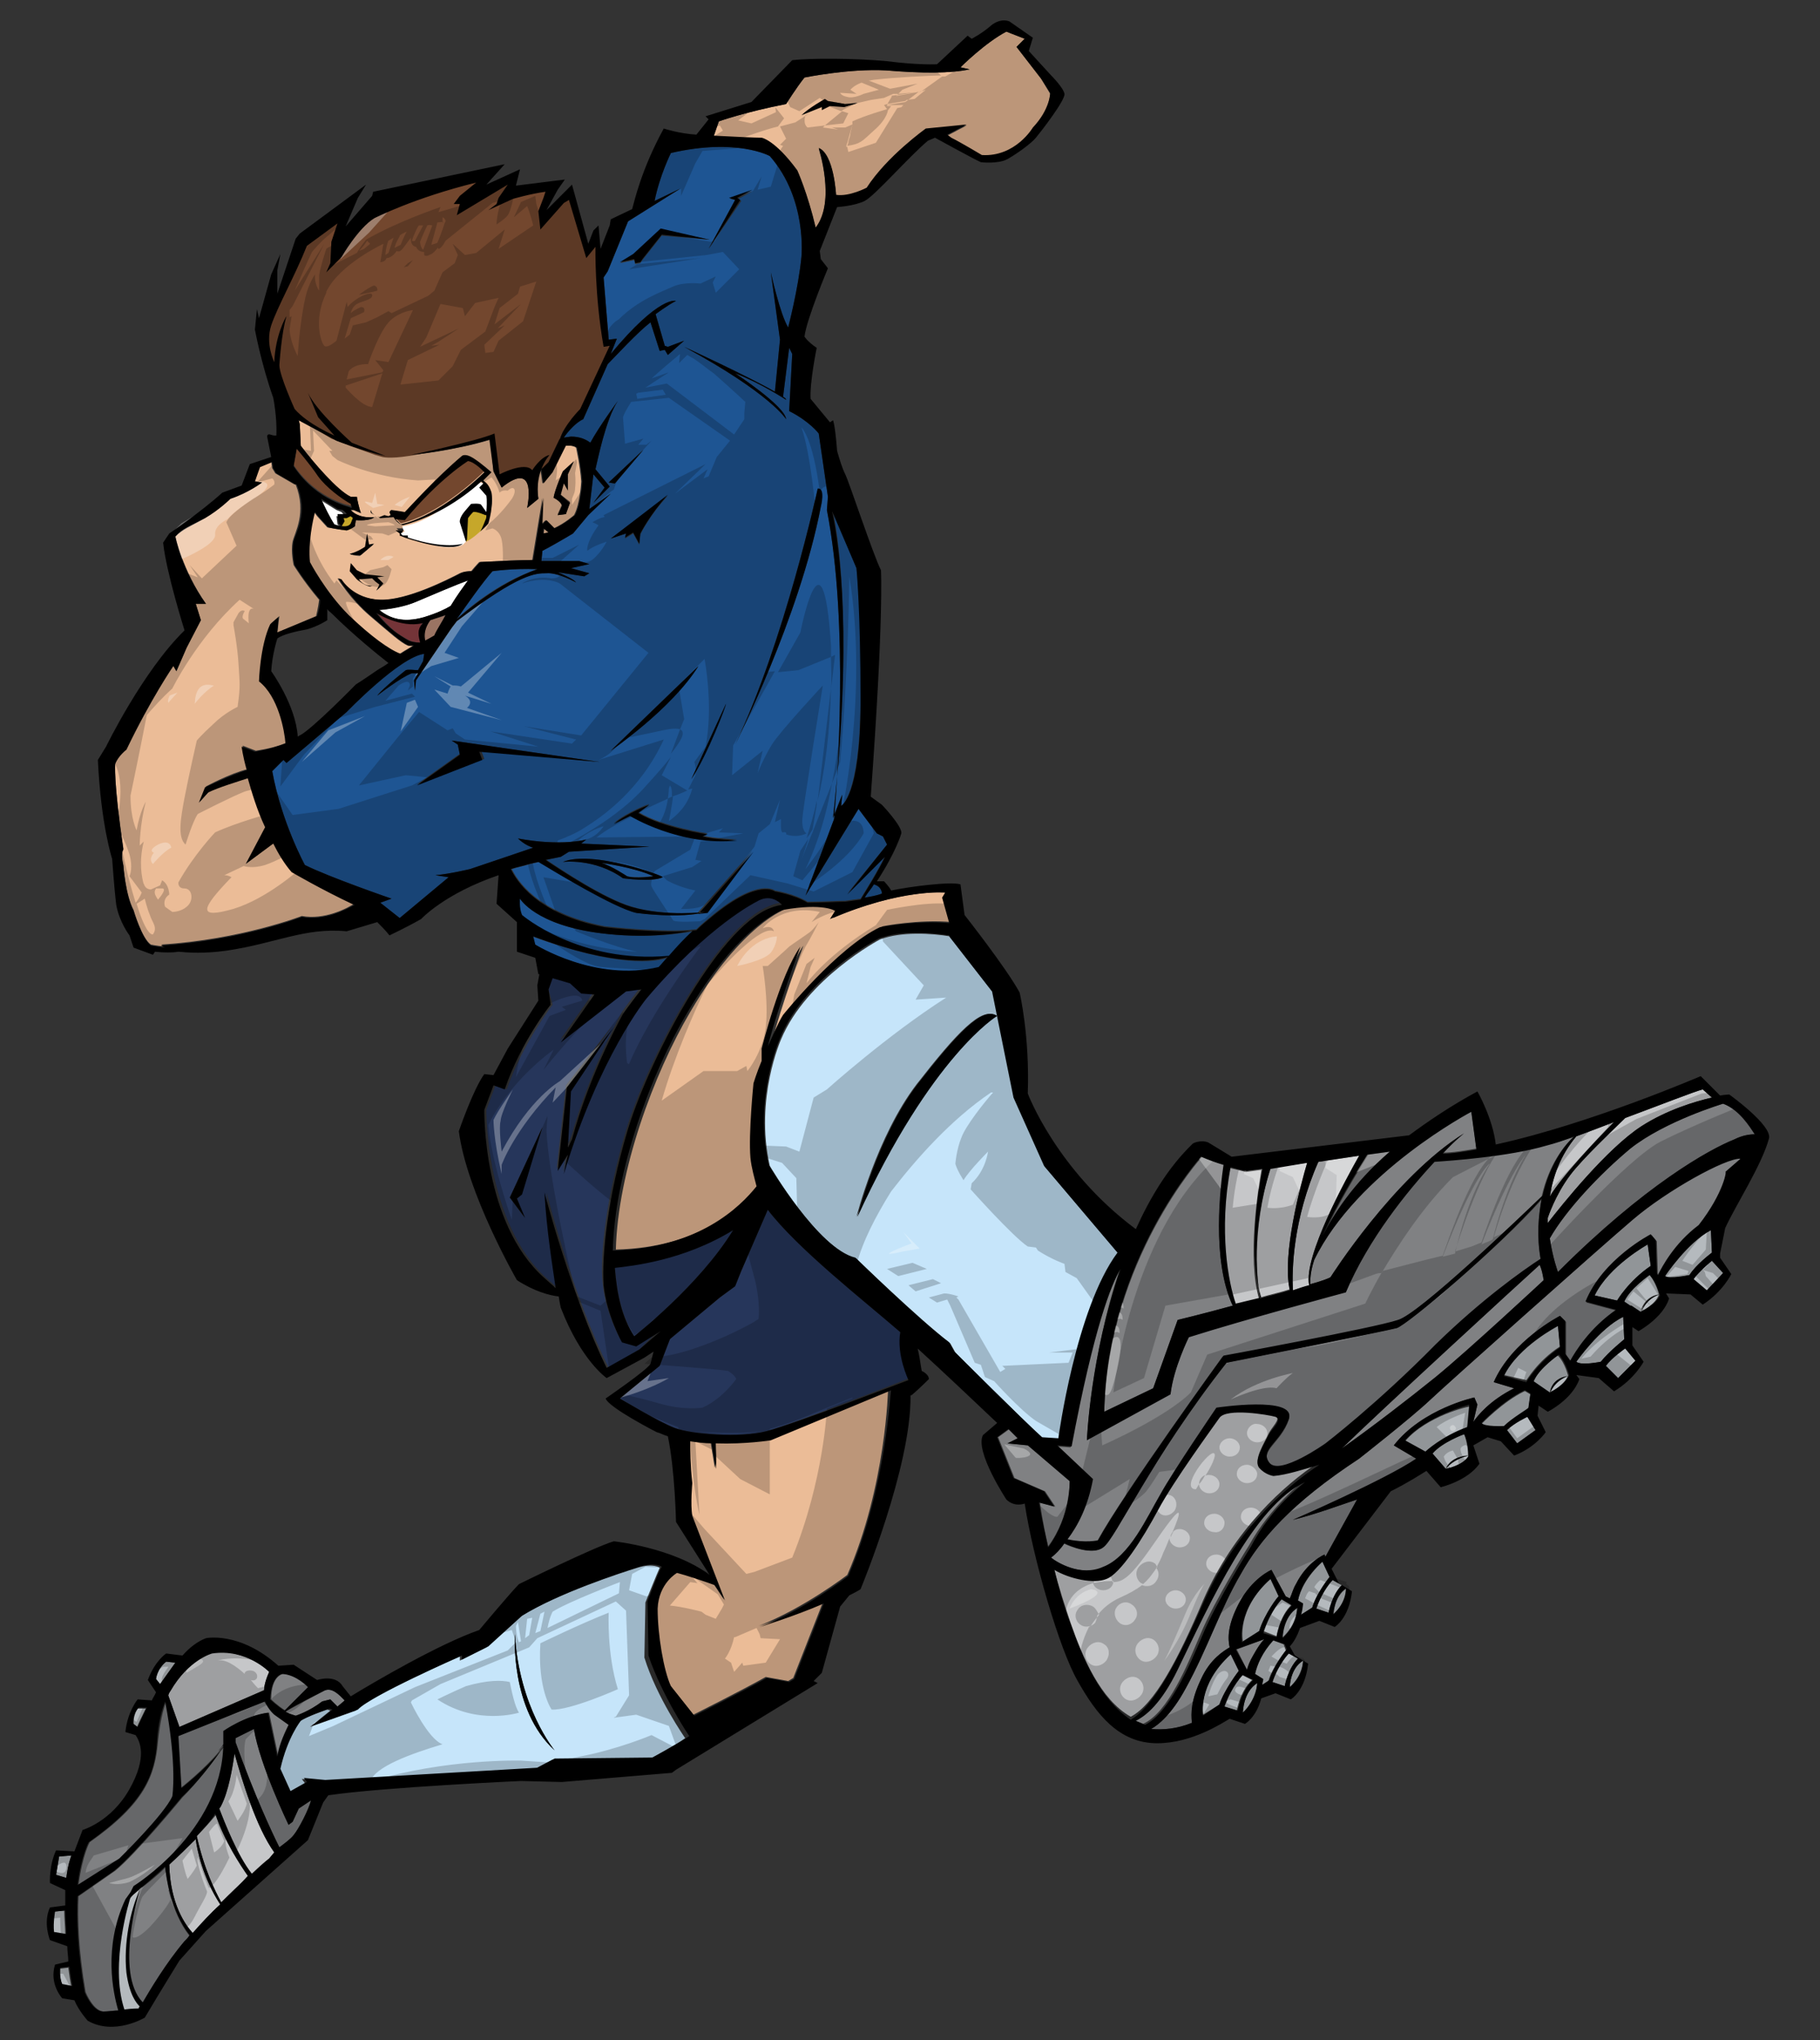
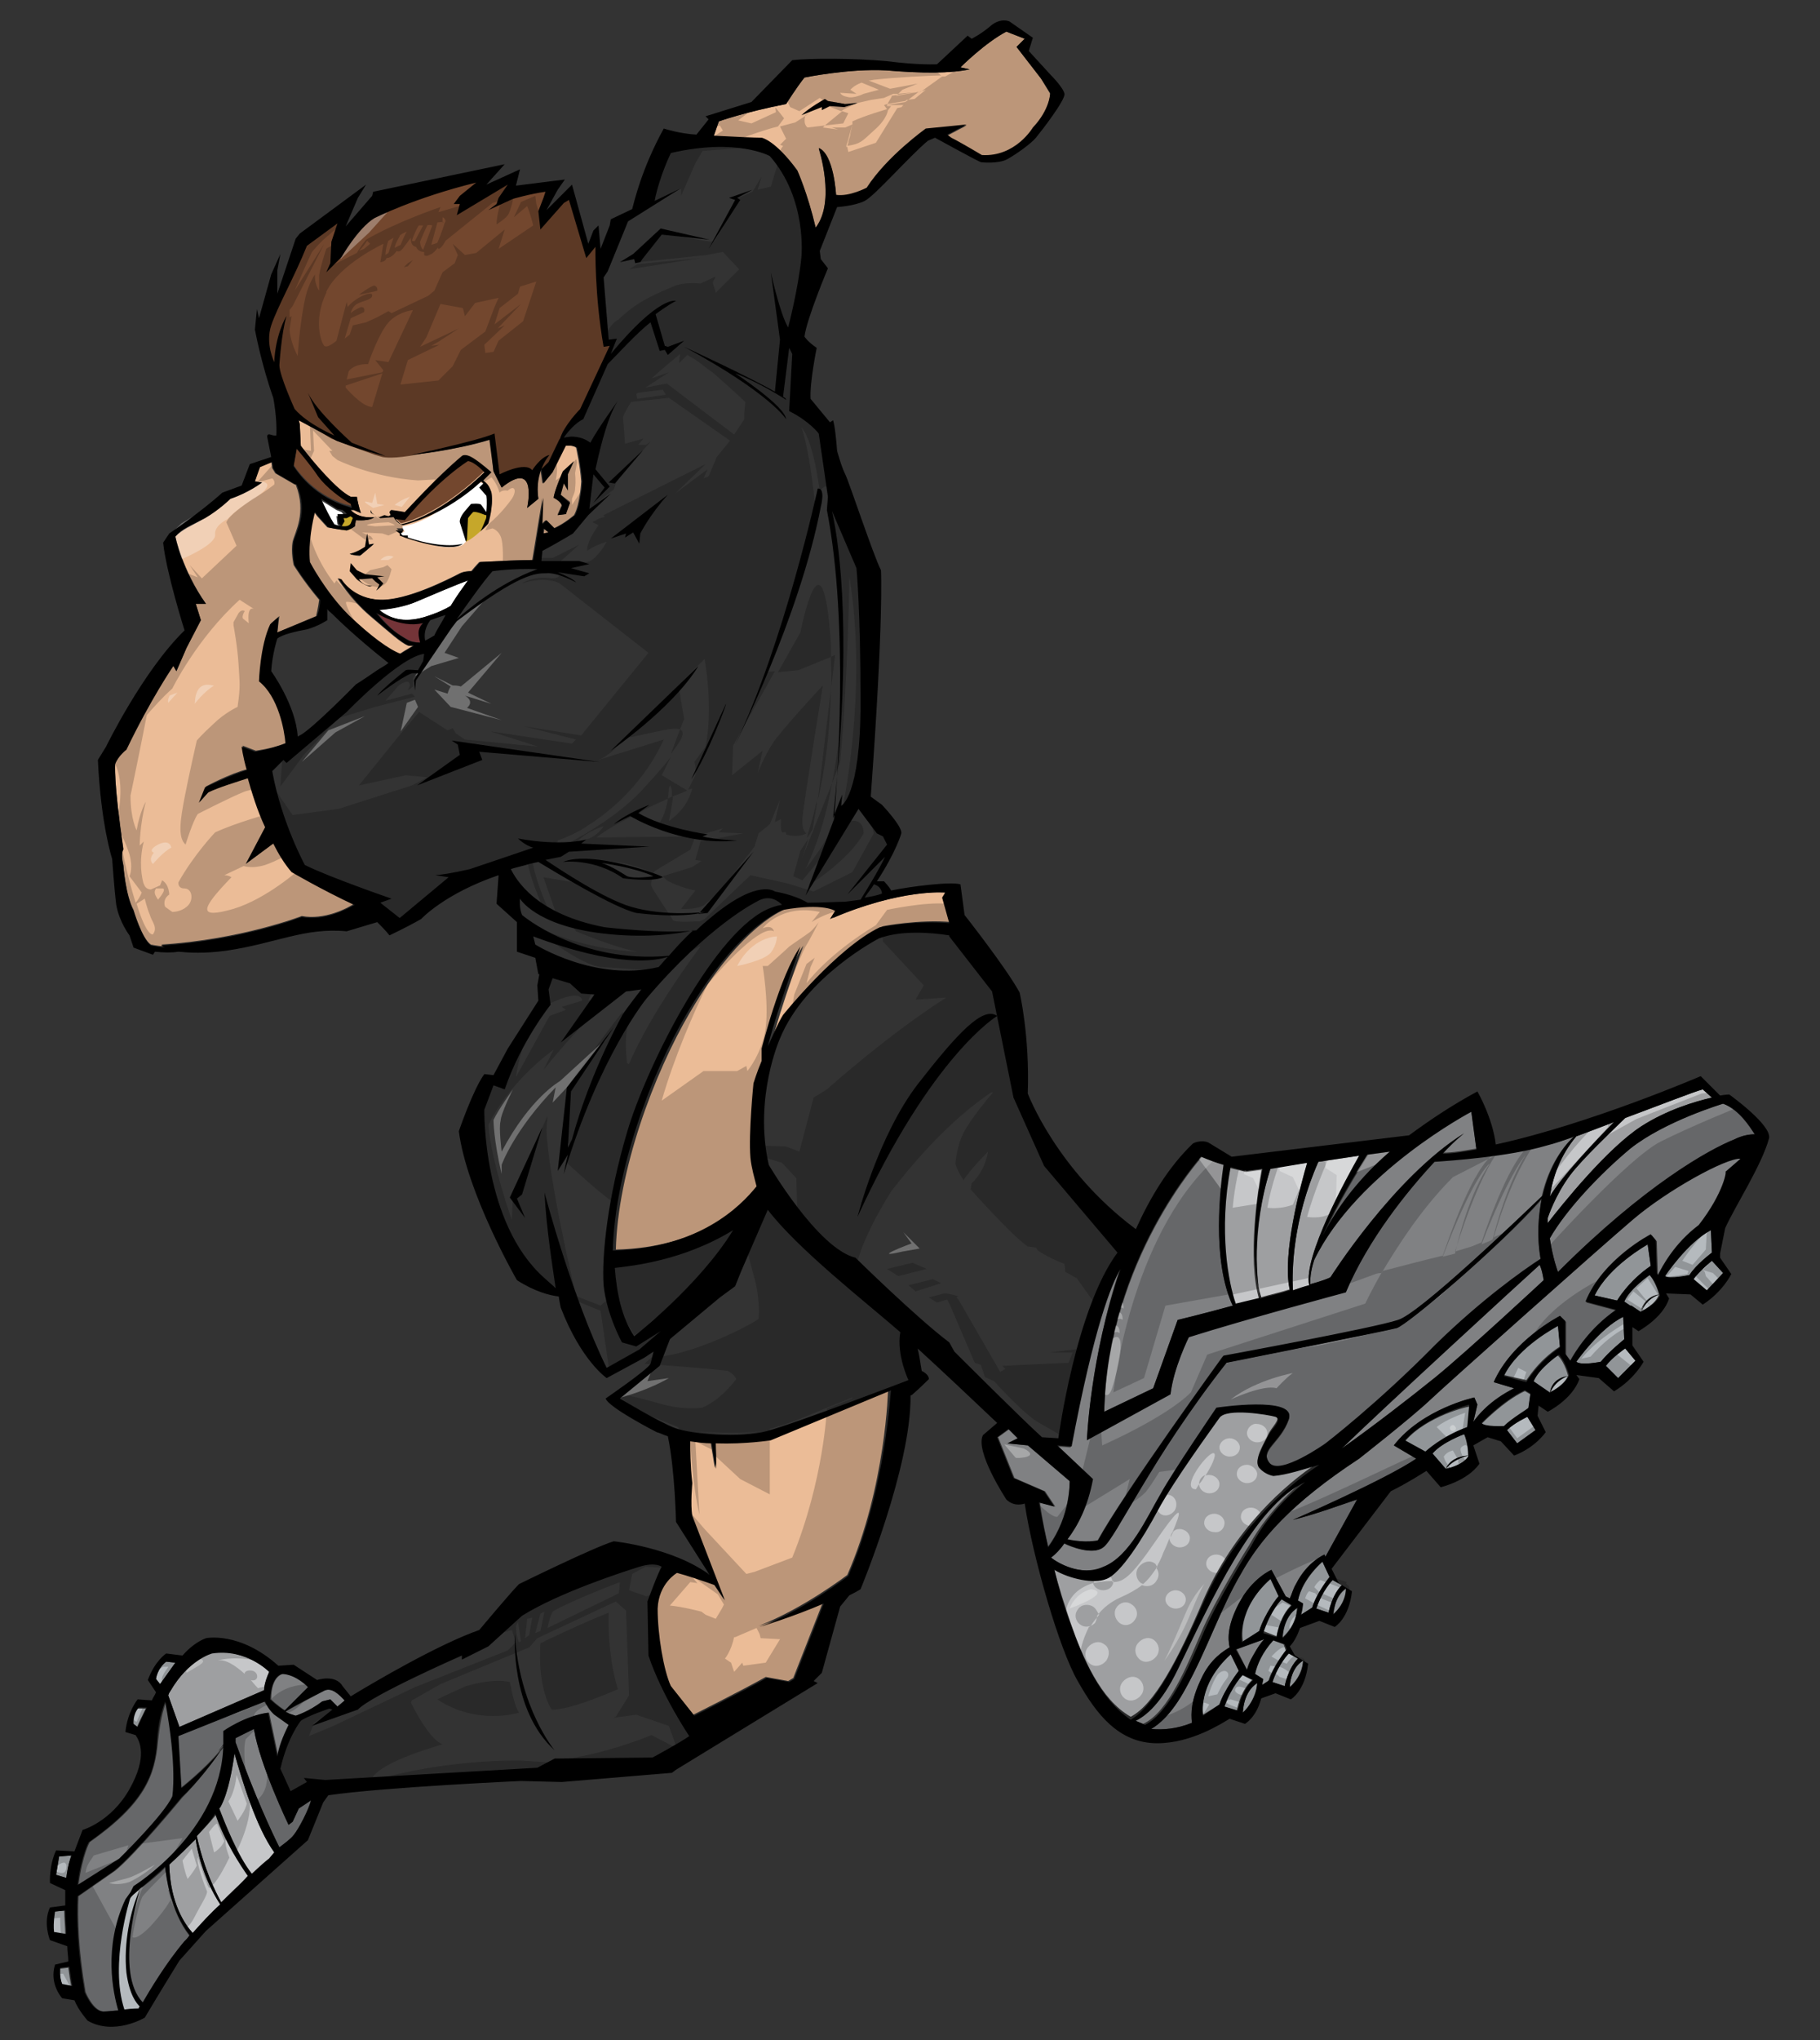
<svg xmlns="http://www.w3.org/2000/svg" version="1.1" id="layer_1" x="0px" y="0px" width="178.5px" height="200px" viewBox="0 0 178.5 200" enable-background="new 0 0 178.5 200" xml:space="preserve">
  <rect x="0" y="0" width="178.5" height="200" fill="#333333" stroke="none" />
-   <path id="color11" fill="#9A7463" d="M42.2,60.8c0.6-0.2,1.1-0.3,1.5-0.5c-0.3,0.6-0.9,1.5-1.1,2c0,0-0.5,0.3-0.9,0.5  C41.4,61.8,42,61.1,42.2,60.8z" />
  <path id="color10" fill="#743438" d="M36.9,60c0,0,2.4,1.5,4.5,1c0,0,0,0,0.1,0c-0.6,0.7-0.4,1.5-0.2,2c-0.5,0-1-0.1-1.3-0.3  C39.1,62.2,38.4,61.8,36.9,60z" />
-   <path id="color9" fill="#1E5593" d="M65.5,93.9c-0.3,0.3-0.6,0.7-0.9,1c-6.2,1.4-12.2-2.3-12.2-2.3l-0.2-0.8  C60.6,94.9,64.3,94.3,65.5,93.9z M83.1,87.6l3.7-3.7c-0.6,1.3-1.9,3.4-2.4,4.2c-0.8,0.1-1.5,0.2-1.5,0.2c-0.6,0-2.4,0.1-3.7,0.1  c-1.3-0.8-3.2-1.1-3.2-1.1s-1.6-1.3-6.1,2.4c-0.6,0.5-1.1,0.9-1.6,1.4c-3.1,0.4-9-0.3-9-0.3c-6.7-1.3-8.6-4.6-9.1-5.6  c0.6-0.2,1.2-0.3,1.8-0.5l0.9-0.2c1.5,0.9,7.4,4.5,9.6,5c0,0,4.3,0.6,6.8-0.1l4.5-6l-5.4,6.1l0.9-0.1c0,0-3.9,0.5-7.3-0.5  c-2.7-0.8-6.9-3.6-8.4-4.6L55,84l0.8-0.5l7.9-0.5l-6.7-0.3l0.5-0.4c0,0-2.4,0.7-6.7-0.1c0,0,0.7,0.7,1.5,0.9c0,0-4.7,1.6-6.2,2.1  c0,0-2.1,0.5-3.4,0.6l1.3,0.2l-4.8,4l-1.9-1.5l1.1-0.4c0,0-6.1-2.1-8.5-3.3c0,0-2.3-4.2-3.2-9.2l1.1-1.1l0.3,0.3l5.9-5  c0,0,5.2-5.4,7.6-5.7l-0.1,0.7l-0.5,0.9c-0.4,0-0.9-0.1-1.2,0c0,0-2.3,1.8-2.8,2.5c0,0,2.3-1.8,3.4-2.2l0.6,0l-0.4,0.7l0.1,1l0.1-1  l3.4-5c0,0,0.2-0.3,0.6-0.8c6.2-4.7,7.7-4.7,8.8-4.7c1.1-0.1,2.9,0.9,2.9,0.9c-0.2-0.3-1.1-0.7-1.8-1l2.6,0.4l0.5-0.3l-1.8-0.5  l1.8-0.4l-1-0.3L54.9,55h-1.8l0.1-1c0.6-0.3,2-1.1,3-1.7l1.5-1.8l2.2-2.1l-2.1,1.5l0.4-3.4l1.1,1.3l-1.1,1.5l1.6-1.6l-1.4-1.7  c0.2-0.8,1-4.9,2.2-6.7c0,0-1.9,2.6-2.7,4.1c-0.4-0.3-1-0.6-1.9-0.6l-0.7,0.1c0.4-0.6,1.2-1.5,1.9-1.8l2.4-5.4  c0.8-0.8,2.9-3.1,4.2-4.1l0.9,2.8l0.5-0.1l0.3,0.5l1.6-1.4L65.5,34l-0.3-0.1l-0.9-3.1c0,0,1.2-0.9,2-1.3c0,0-1.6-0.6-6.4,5.2  l0.6-1.5l-0.8,0.1l-0.5-6.1l0.4-0.6l2-4.9l5.1-3.2l-2.5,1.2c0.5-2.5,1.6-4.7,1.6-4.7c6.5-1.5,9.7,0.3,9.7,0.3  c3.7,4.2,3.1,9.9,3.1,9.9c-0.3,3.1-1.3,6.9-1.3,6.9c-0.8-1.3-1.7-5.4-1.7-5.4l0.9,6.6l-0.5,5.1c-2.6-1.5-8.9-4.4-8.9-4.4  c8.5,4.6,10,7.1,10,7.1c-0.1-1.3-5-4.5-5-4.5c2.6,1,5,2.6,5,2.6c0-0.1-0.1-0.2-0.3-0.3l0.6-4.8l0.3,0.6l-0.3,5.6  c2,1,2.9,2.2,2.9,2.2l0.9,6.2L81.1,50c2.2,11.3,1,26.9,0.7,30.3l-2.8,7.5l5.2-8.5l1.8,2.4l0.6,0.3l0.4,0.8L83.1,87.6z M72.1,19.6  l-2.6,4.8l3.2-4.7l-0.3-0.2l1.5-0.8l-2.3,0.8L72.1,19.6z M69.6,23.5l-4.8-1L62.1,25l-1.3,0.8l1.4-0.3l0.1,0.4l0.5-0.1l0.2-0.3  l1.9-2.4L69.6,23.5z M60.3,47.4l2.8-3.3l-3.4,3.2L60.3,47.4z M58.8,74.7l-14.5-2.1l0.6,0.4l0.2,0.9l-4.2,3l6.6-2.5l-0.3-0.8  L58.8,74.7z M59.9,52.8l1.5-0.5l-0.1,0.5l0.8-0.5l0.6,1.1l0.1-1c0,0,0.9-1.9,2.7-3.8L59.9,52.8z M59.9,73.6c0,0,5.9-4.1,8.6-8.3  L59.9,73.6z M67.8,76.4c1.5-2.4,3.4-7.4,3.4-7.4L67.8,76.4z M55.2,84.5c0,0,3.1-0.4,5.9,1.6c0,0,2.9,0.4,3.9-0.1  C65.2,85.9,58.1,83.3,55.2,84.5z M72.3,82.3c0,0-2.3-0.1-3.4-0.4l0.5-0.2c0,0-4.3-0.6-6.8-2.1l1.1-0.8c0,0-2.2,0.8-3.5,1.9l1.6-0.8  C61.8,79.9,66.7,83,72.3,82.3z M80.5,49.7c0,0,0.4-1.9-0.3-1.8c0,0-3.3,15.1-8.1,25.1C72.1,73,78.4,60.6,80.5,49.7z M59,91.5  c-6.5-0.8-8-3.4-8-3.4s-0.2,0.9,0.2,1.7c0,0,5.6,4.8,14.4,4c0.8-0.8,1.6-1.7,2.4-2.5C66.3,91.6,63.1,92,59,91.5z M64.1,85.9  c-2-0.9-5.1-1.3-5.1-1.3c1,0.3,2.5,1.3,2.5,1.3C62.3,86.1,64.1,85.9,64.1,85.9z M48.3,56c-0.9,1-2.6,3.4-3.5,4.7  c0.8-0.8,4-3.6,7.9-4.9C50.3,55.7,48.3,56,48.3,56z M85.7,86.7c-0.3,0.4-0.6,0.8-0.9,1.3c0.6-0.1,1.2-0.2,1.7-0.4  C86.5,87.6,86.5,86.9,85.7,86.7z M81.7,80.2l0.9-2.3l-0.1,1.1c0,0,1.8-0.9,1.9-10.1S84,55.7,84,55.7l-2.3-5.6  C82.4,53.7,83.6,62.8,81.7,80.2z" />
-   <path id="color8" fill="#26365B" d="M62.7,132.3l2-2l-2.4,1.5l-1.4-0.4c0,0-1.5-2.6-1.8-5.6c-0.3-2.9,0.4-8.6,2.3-15  c1.9-6.4,8.7-19.9,14.1-22c0,0,0.4-0.2,1.1-0.3c-0.3-0.3-1.2-1.1-2.5-0.3c0,0-4.8,2.3-10.8,9.5c0,0-4.5,5.6-8.1,17.2  c0,0,0.1-0.7,0.4-1.9l-1,1.6l0.9-8.2l4.6-5.9l-4.2,6.3l-0.3,5.5l0.4-0.8c0.8-2.9,2.4-7.4,5-12.3c0,0,0.7-1,1.8-2.4l-1.5,0.2l-6.4,5  l3.3-4.7L57,97.3l-1.1-1l-1.7-0.5L53.8,97l0.4,1.5c0,0-2.9,3.7-4.5,8.3l-1.1-0.4l-0.9,2.4c0,0-0.1,11.1,5.9,16.5l0.9,0.8l0.2,0.2  c-0.3-2.1-0.8-5.7-1.1-9.4c0,0,2.6,10.2,6.1,17.2L62.7,132.3z M51.1,117l-0.5,0.4l0.8,1.9l-1.4-1.9l3.2-6.9L51.1,117z M60.3,124.2  c1.6-0.1,6.6-0.6,11.6-3.6c-3.3,5.4-9.7,10.4-9.7,10.4C61,129.1,60.5,126.8,60.3,124.2z M89.2,135.1c0,0-11.4,4.5-14,5.2  c-2.6,0.7-7.4,0.3-9-0.3c-1.6-0.6-5.4-2.9-5.4-2.9l3.9-3.2l1-2.6l0.1-0.1l4.8-4l1.5-1.1l0.6-1.5l2.6-6c2.9,3.8,9.3,8.8,13,12  C88,132.6,89.2,135.1,89.2,135.1z" />
  <path id="color7" fill="#C6C7C9" d="M26.4,163.9c-0.4,0.9-0.5,1.5-0.5,1.8l-8.3,3.6l-1.1-3.1c0.1-0.3,0.2-0.4,0.2-0.4  c1.9-3.3,4.1-3.8,4.1-3.8C24.1,161.6,26.4,163.9,26.4,163.9z M124.9,144.6c0,0-0.8-0.1-1.4-0.8c-0.6-0.7,0.6-2.5,0.9-3.2  c0.3-0.7,1.3-1.5,0.7-1.8c-0.7-0.3-4.8-0.9-5.5,0.1c-0.7,1-4.5,6.2-6,9c-1.5,2.8-3.7,6.3-5.1,6.8c-1.3,0.4-3.7,0-5.1-0.9  c0.4,1.7,1,3.5,1.6,5.3c1.2,3.4,2.9,7.5,5.9,9.2c2.3-1.2,4.6-5.5,7.1-11.4c3-6.9,7.9-11.3,11.4-13.6  C128,143.9,126.1,144.5,124.9,144.6z M12.6,190.7c0.1-2.9,1.4-5.9,1.4-5.9l-0.6,0.5l-0.7,0.9c0,0-0.9,2.7-1,3.2  c-0.1,0.5-0.1,1.2-0.2,1.7c-0.1,0.6-0.1,1.6-0.2,2c0,0.4,0,1.6,0,1.8c0,0.2,0.4,1.5,0.5,1.6c0.1,0.1,0.2,0.8,0.2,0.8l0.9,0.2  l0.9-0.2l0.4-0.6C13,196,12.4,193.6,12.6,190.7z M154.6,111.4c-1.6,1.9-2.3,4-2.6,5.9c1.1-1.8,4.6-5.5,6.3-7.3  C157,110.5,155.7,111,154.6,111.4z M129.3,113.9c-2.5,5.6-2.6,10.5-2.5,12.6c0.6-0.2,1.1-0.3,1.6-0.5c-0.6-2.7,3.7-10.5,4.9-12.7  L129.3,113.9z M16.6,182.8c0.1,3.9,1.6,6,2.3,6.7c0.8-0.9,1.7-1.9,2.7-2.8c-1.7-2.6-2.3-5.5-2.4-6.4C18.3,181,17.5,181.9,16.6,182.8  z M19.3,180c0.7,3.2,1.8,5.4,2.4,6.5c0.9-0.9,1.8-1.8,2.7-2.5c-0.7-1-2.3-3.4-3.2-6.1C20.7,178.5,20.1,179.2,19.3,180z M21.7,177  c0,0.1-0.1,0.2-0.2,0.3c0.5,1.4,1.7,4.6,3.2,6.4c0.7-0.7,1.3-1.2,1.7-1.5l0.5-0.6c-1.8-2.5-3.2-7.2-3.9-9.7  C22.8,173.4,22.4,175.7,21.7,177z M128.2,114l-3.6,0.5c-1.9,6.3-1.3,11.2-1,12.7c1-0.3,2-0.5,2.9-0.8  C125.7,123,127.6,116.1,128.2,114z M123.7,114.7l-1.5,0.2c0,0-0.7-0.2-1.6-0.4c-1.2,6.3-0.2,11.3,0.4,13.5c0.8-0.2,1.7-0.4,2.5-0.6  C122.3,123.3,123.4,116.7,123.7,114.7z M167,106.8c-0.8,0.2-4.1,1.5-7.6,2.8c-1.2,1.1-4.2,4-5.4,5.6c-1.5,2-2.2,4.2-2.2,4.2l0,0  c0,0.2,0,0.3,0,0.5c1.4-1.8,5.8-7.3,9.2-9.5c2.5-1.6,5.2-2.4,6.9-2.8L167,106.8z" />
-   <path id="color6" fill="#C6E5FA" d="M63.3,157.1c0,0,1.2-3,1.4-3.4c0,0-0.6-0.5-2.2,0c-1.6,0.5-7.8,2.5-11.5,4.8l-3.3,3l-2.6,1.3  v-0.4c0,0-8.9,3.9-10.2,5.3l-4.5,1.6l2-1.6l-0.3-0.1c0,0-2.1,0.7-2.8,1.2c0,0-1.2,1.6-2,4.7l1,2.2l1.6-0.9l-0.3-0.4l2.1,0.2  l20.8-1.2l1.7-0.9l9.6-0.1c0,0,2.6-1.4,3.4-2c0,0-2.8-4-4-7.9L63.3,157.1z M50.5,160.2c0.4,7.2,3.9,11.4,3.9,11.4  C50,167.6,50.5,160.2,50.5,160.2z M102.5,114.4l-3-6.7l-2.1-10.4l-4.2-5.4v-0.1c-1.8-0.3-4.8-0.5-6.9,0.3c0,0-7.2,3.8-9.7,9.8  c0,0-2.6,5.8-1.1,12.4c0,0,4.8,8.2,8.5,9.1c0,0,6.1,5.9,9.2,8.3l0.5,0.9c0,0,6.6,6.6,8.7,8.5l1.6,0.1c0,0,1.7-12.8,5.8-18.2  C109.7,122.9,104.2,116.4,102.5,114.4z M84,119.3c0,0,2-7.9,5.9-13c3.9-5,6.4-7.7,7.8-6.7C97.8,99.6,91.4,103.4,84,119.3z" />
  <path id="color5" fill="#EBBC97" d="M45.4,53.3c-1.2,1-5.7-0.6-5.7-0.6l-0.5-0.2v-0.2L38.8,52c0.3,0,0.5,0,0.5,0l0.3,0l-0.3,0.3  l0.2,0.2l0.5,0v0.2C43.7,53.9,45.4,53.3,45.4,53.3z M47.4,47.1l-0.1-0.1c0.5-0.5,0.8-0.8,0.8-0.8s-1-0.9-1.8-1.4  c-0.8-0.5-1.1-0.2-1.1-0.2c-2.5,2.1-5.2,5.1-5.6,5.5c-0.5-0.1-1.3-0.2-1.3-0.2c-0.1,0-0.2,0.2-0.2,0.2c0,0.1,0.1,0.2,0.1,0.3  l-0.2,0.1l-0.5,0l-0.5,0.2c-0.4-0.1-0.7-0.4-0.7-0.4c-0.1-0.1-0.1-0.3-0.1-0.3c-0.1,0.2,0,0.3,0,0.3l0.9,0.5l1.3-0.1  c0.4,0.7,0.9,0.8,0.9,0.8c3.5-0.9,6.3-3,7.7-4.3l0.2,0.2L47,47.8l0.7,0.8c0,0,0.1,0.4,0,1.6l-0.5-0.7c-0.1-0.2-1-0.1-1-0.1  s0,0-0.6,0.7c-0.6,0.7-0.5,1.1-0.5,1.1l0.6,1.9l0.1-0.2c0-0.1,0.1-2.1,0.1-2.1c0.2-0.3,0.5-0.6,0.5-0.6c0.3-0.1,1.2,0.3,1.2,0.3h0.1  c0,0.2,0,0.3-0.1,0.5c0,0-0.3,0.8-0.5,1.1c0,0,0.6-0.5,0.8-0.8c0,0,0.5-1.6,0.3-3C48.1,48.2,48,47.5,47.4,47.1z M35.8,56.3L35.1,56  l-0.6-0.7L34.3,56l0.7,0.8c0,0,0.7,0.7,1.3,0.7l0.4-0.1c0,0-0.2,0-0.5,0c-0.3-0.1-0.7-0.3-1-0.6l1.3-0.1l0.3,0.3l0.4,0.3  c0.1,0.2-0.3,0.6-0.3,0.6c0.4-0.3,0.7-0.7,0.7-0.7L37,56.6l0.7-0.1L35.8,56.3z M35.3,54.5l1.3-1.1l-0.5,0.1L36,52.4l-0.2,1.3  c0,0-0.7,0.5-1.5,0.7C34.3,54.3,34.7,54.5,35.3,54.5z M55.1,49.5l-0.4,0.9l0.8-0.1l0.4-1.1L55,48.5l0.4-1.1l0.4,0.7v-1.6l0.6-1.3  l-1.1,1c0,0-0.9,1.8-0.9,2.6C54.3,48.8,55.1,49.2,55.1,49.5z M81.2,9.9l-0.3-0.2c0,0-1.6,0.9-2.3,1.6l2-0.8l-0.2,0.3l0.8-0.4  l1.4,0.1l1.3-0.4l-1.2,0.1L81.2,9.9z M53.3,52.3l0.5-0.1l-0.4-0.4L53.3,52.3z M53,46L53,46l0.2,1.4l0.9-1.1l1.3-2.6  c0,0,0.8-0.1,1.1,0.2c0,0,0.4,1.8,0.5,3.3c0,0-0.1,2.2-0.7,3.3c0,0-0.9,0.8-2,1.3l-0.8-0.8l-0.4,0.4l0.1-2.6l-1,6.1  c-1,0-3.3,0.1-5.2,0.2c0,0-0.3,0.3-0.8,0.9c-0.3,0-0.8,0-1.3,0.3c-0.8,0.4-5,2.6-7.7,2.5c-2.7-0.1-3.8-2-3.8-2l-0.3-0.1  c0,0,1.2,2,3.2,3.7c2,1.7,3,2.6,3.7,2.9l0.5,0c-0.3,0.2-0.7,0.4-1.3,0.8c-1.1-0.4-2.9-1.7-5.1-3.8c-2.3-2.3-3.8-5.2-3.8-5.2  c-0.2-1.9,0.3-4.2,0.5-4.9l0.3,0.4l1,1.1C33.1,51.9,34,52,34,52c0.4-0.1,0.8-0.4,0.8-0.4l0.1-0.6c0,0,0.1,0,0.1,0  c0,0,1.3,0.1,1.7-0.3c0,0-1.5,0.2-2.3-0.7l0.3,0l0.7,0.3c-0.2-0.5-0.4-1.5-0.4-1.6h-0.6c-1.3-0.6-3.7-3.4-4.9-5l-0.1-2.1l-0.1-0.4  l3.7,2c0,0,2.8,1.1,4.8,1.5c0,0,0.7,0.2,2.6-0.1c0,0,4.1-0.4,7.7-1.5l0.3,3.1l0.8,1.6c3.6-2.9,2.5,2,2.5,2l1.1-0.9  C52.6,47.7,52.8,46.7,53,46z M34.3,54.3c0,0,0.4,0.2,1,0.1l1.3-1.1l-0.5,0.1L36,52.4l-0.2,1.3C35.8,53.7,35.1,54.2,34.3,54.3z   M37,56.6l0.7-0.1l-1.8-0.2L35.1,56l-0.6-0.7L34.3,56l0.7,0.8c0,0,0.7,0.7,1.3,0.7l0.4-0.1c0,0-0.2,0-0.5,0c-0.3-0.1-0.7-0.3-1-0.6  l1.3-0.1l0.3,0.3l0.4,0.3c0.1,0.2-0.3,0.6-0.3,0.6c0.4-0.3,0.7-0.7,0.7-0.7L37,56.6z M45.4,53.3c0,0-1.7,0.6-5.3-0.8v-0.2l-0.5,0  l-0.2-0.2l0.3-0.3l-0.3,0c0,0-0.3,0-0.5,0l0.3,0.3v0.2l0.5,0.2C39.7,52.6,44.2,54.3,45.4,53.3z M48.1,48.2c0,0-0.2-0.8-0.7-1.1  l-0.1-0.1c0.5-0.5,0.8-0.8,0.8-0.8s-1-0.9-1.8-1.4c-0.8-0.5-1.1-0.2-1.1-0.2c-2.5,2.1-5.2,5.1-5.6,5.5c-0.5-0.1-1.3-0.2-1.3-0.2  c-0.1,0-0.2,0.2-0.2,0.2c0,0.1,0.1,0.2,0.1,0.3l-0.2,0.1l-0.5,0l-0.5,0.2c-0.4-0.1-0.7-0.4-0.7-0.4c-0.1-0.1-0.1-0.3-0.1-0.3  c-0.1,0.2,0,0.3,0,0.3l0.9,0.5l1.3-0.1c0.4,0.7,0.9,0.8,0.9,0.8c3.5-0.9,6.3-3,7.7-4.3l0.2,0.2L47,47.8l0.7,0.8c0,0,0.1,0.4,0,1.6  l-0.5-0.7c-0.1-0.2-1-0.1-1-0.1s0,0-0.6,0.7c-0.6,0.7-0.5,1.1-0.5,1.1l0.6,1.9l0.1-0.2c0-0.1,0.1-2.1,0.1-2.1  c0.2-0.3,0.5-0.6,0.5-0.6c0.3-0.1,1.2,0.3,1.2,0.3h0.1c0,0.2,0,0.3-0.1,0.5c0,0-0.3,0.8-0.5,1.1c0,0,0.6-0.5,0.8-0.8  C47.9,51.3,48.4,49.7,48.1,48.2z M54.3,48.8c0,0,0.8,0.4,0.8,0.8l-0.4,0.9l0.8-0.1l0.4-1.1L55,48.5l0.4-1.1l0.4,0.7v-1.6l0.6-1.3  l-1.1,1C55.3,46.2,54.4,48,54.3,48.8z M103,9.2c0,0,0,1.6-1.7,3.4c0,0-1.7,2.9-5,2.7c0,0-2-1.2-3-1.7l-0.4-0.3l1.9-1l-4,0.4  c0,0-3.8,2.7-5.8,5.8c0,0-1.7,0.9-3,0.7c0,0-0.2-4-1.7-4.6c0,0,1.7,5.2-0.3,7.8c-0.8-3.4-1.8-5.6-1.8-5.6c-2.2-3-3.5-3.2-3.5-3.2  c-0.6,0-2.9-0.1-4.7-0.2l0.5-1.5c0,0,2.5-0.9,6.6-1.7c0,0,1-1.6,1.8-2.6c0,0,4.4-0.9,8-0.7c3.6,0.3,6.3,0.3,8.2-0.1l-0.9-0.2  c0,0,2.4-2.4,4.5-3.5l1.8,0.7l-0.8,0.8l2.4,3.1L103,9.2z M84.1,10.1l-1.2,0.1l-1.7-0.3l-0.3-0.2c0,0-1.6,0.9-2.3,1.6l2-0.8l-0.2,0.3  l0.8-0.4l1.4,0.1L84.1,10.1z M92.7,87.5c0,0-4.3-0.4-11,2.5l0.5-0.8c0,0-1.2-0.8-5.1-0.1c0,0-4.3,1.4-9.4,10.1  c-3.6,6.1-7.1,15.6-7.3,23.3c8.4-0.2,12.5-4.3,14.1-6.3c-0.3-0.8-0.5-1.8-0.6-2.8c-0.3-2.4,0.3-7.3,0.3-7.3s0.3-0.9,0.8-2.2v-1.2  c0,0,1.8-7.2,3.8-10c0,0-2.2,5.9-3.2,9.8c0.5-1.2,1-2.3,1.5-3.1c0,0,5.3-6.6,9.5-8.6c0,0,3.5-0.7,6.8-0.4l-0.7-2.5L92.7,87.5z   M28.7,85.4c-0.7-0.9-1.3-1.9-1.8-2.8l-2.7,2l1.9-3.6c-0.8-1.7-1.3-3.4-1.7-4.8c-1,0.3-3,0.9-3.9,1.4l-0.9,1l0.6-1.5  c0,0,2.4-1.3,4.1-1.7c-0.3-1.4-0.5-2.3-0.5-2.3l1.3,0.5c1.2-0.2,2.1-0.4,3-0.8c-0.2-1.3-0.8-4.6-2.6-6.1c0,0,0.1-3.4,1.1-5.6  l0.8-0.7L27.2,62l3.8-1.6c0,0,0.2-0.8,0.3-1.6c-1.6-1.9-2.5-3.4-2.5-3.4s-0.3-1.3-0.1-2.3c0.2-0.9,1.4-2.8,0.3-5.6l-0.1,0L27,46.4  l-0.3-0.5l-0.1-0.6l-1.2,0.5L25,47.2l0.7,0.1c0,0-1.3,1-3.1,1.6c0,0-1.1,1-2.5,1.9c-1.4,0.8-2.2,1.1-2.9,1.8c0,0,0.7,3.3,3,6.6h-1  l0.5,1.6l-1.4,2.7l-1,2.3L17,65.2c0,0-2.3,3.1-4.6,8.2c0,0-0.8,0.6-1.1,1.4c0,0-0.2,1.6,0.8,8.4c0,0-0.3,0.3,0,1.6  c0,0,0.2,2.9,1,4.4c0,0,0.8,2.8,1.7,3.4c0,0,0.4,0.1,1.4,0.2c-0.2-0.1-0.4-0.2-0.4-0.2c7.9-0.5,13.8-2.8,13.8-2.8  c2.2,0.4,4.4-0.7,5.3-1.3c0,0-0.1,0-0.1,0C31.6,87.2,28.7,85.4,28.7,85.4z M70.1,141.4c0.1,0.6,0.1,1.6,0,2.5l-0.4-2.5  c-0.7,0-1.4-0.1-2.1-0.2c0,0.7,0.1,2.4,0.2,4.1c0,0-0.2,2.1,0,3.2l3.2,8.3l-1-1.5c-0.8-0.3-2.8-1-3.7-1.2c0,0-1.8,1-1.9,3.5  c-0.1,2.5,0.6,6.1,1.3,7.6l2.3,2.9c0,0,4.8-2.4,7.1-3.7l2.2,0.4l0.5-0.3l2.9-7.4c-3,1.3-6.3,2.3-6.3,2.3c4.4-1.7,8.7-5,8.7-5  c3.8-8.7,4-18.2,4-18.2l-11.8,4.9C75.5,141.1,73,141.5,70.1,141.4z" />
  <path id="color4" fill="#73472E" d="M47.5,46.2c-4.8,4.6-8.2,5.1-8.2,5.1l-0.5-0.5l0.9,0.1c3.4-4.1,6.2-5.8,6.2-5.8  C46.6,45.2,47.5,46.2,47.5,46.2z M31.2,46.6c-0.8-1.1-2.1-2.7-2.1-2.7l-0.3,1.7c2.4,3.5,5.7,4,5.7,4l-0.1-0.4  C33.5,48.8,32,47.7,31.2,46.6z M59.3,33.6l-0.6-7.2l-0.1-2.9l-1,1.1l-1.6-5c0,0-0.1-0.5-0.1-0.4c0,0-2.4,2.1-2.4,2.1l-0.1-1.1  l0.6-1.7l-3.9,0.3l-0.1-1l-3,1c0,0,0-1.5,0-1.5c-0.1,0-3.1,0.9-3.1,0.9c0,0-8.5,2.9-9.3,4.6c-0.8,1.7-1.1-1.2-1.1-1.2  s-2.1,0.6-2.2,0.7c0,0-2.4,2.1-2.4,2.1s-1.9,5.3-1.9,5.3c0,0-1.6,2.8-1.6,2.8l0.8,2.7l1.6,3.9l0.9,1.4l1,0.8l2.8,1.7l1.3,0.5  l0.5,0.2l2.5,0.9l0.7,0.2c0,0,0.7,0.2,2.6-0.1c1.9-0.3,3.3-0.7,3.3-0.7l4.7-1.1l0.7,3.9l3.3-0.2L53,46l0.2-0.1l0.8-0.6l0.5-1  l0.5-1.5l0.2-0.5c0,0,0.9-1.2,0.9-1.3c0,0,0.9-0.6,0.9-0.6s0.3-1.2,0.4-1.2c0,0,2.6-5.7,2.6-5.7L59.3,33.6z" />
  <path id="fill" fill="#FFFFFF" d="M40.8,59c1.4-0.6,4-1.7,5.1-2.1c-0.5,0.7-1.1,1.5-1.7,2.5c-0.5,0.3-1.3,0.7-2.6,1.1  c-2.1,0.6-3.4,0.1-4.4-0.7C37.2,59.8,39.3,59.6,40.8,59z M33.9,50.9l-0.3,0l0.1,0.3l-0.3,0.5l-0.3-0.3l-0.1-0.8c0,0,0.4,0,0.9,0  c-0.2-0.1-0.3-0.3-0.4-0.4L33,50l-1.6-1c0.3,0.7,0.9,1.8,1.3,2.5c0,0,1.4,0.5,1.6-0.1l0.2-0.5c-0.1,0-0.2-0.1-0.2-0.2L33.9,50.9z   M48.1,49.4c0,0-0.1,0.8-0.2,0.9c-0.1,0.1-0.9-0.6-1-0.6s-0.7,0.2-0.7,0.2l-0.5,0.9l0,0.9l0,1l0,0.4l-0.3,0.3  c-0.8,0.4-2.1,0.2-2.1,0.2c-1.2-0.2-3.3-0.9-3.3-0.9l-0.4-0.1l-0.2-0.1l-0.1-0.2l0.4-0.2c-0.3-0.3-0.2-0.5-0.2-0.5  c1.8-0.3,3.2-1.3,3.2-1.3l2.7-1.8l1.7-1.2l0.3,0.1l0.5,0.9L48.1,49.4z" />
  <path id="color3" fill="#C6A72A" d="M47.1,52.1c-1,0.9-1.4,1-1.4,1l-0.3-2.2l0.3-0.5l0.8-0.5l0.9,0.3l0.4,0.2l0,0.7  C47.8,51,48.1,51.2,47.1,52.1z M34.2,50.5L34,50.7c0,0-0.4,0-0.5,0c-0.1,0,0,0.2,0,0.2l0,0.6v0.3l0,0.1l0.3,0.1l0.6-0.1l0.4-0.7  l0-0.3L34.2,50.5z" />
  <path id="color2" fill="#808183" d="M151.4,125.5c0,0-7.3,6.8-10.6,9.5c-2.6,2.1-6.1,4.8-9.2,7c3.8-3.7,17.4-16.2,19.4-18  C151.2,124.4,151.3,124.9,151.4,125.5z M115.4,163.7c-1.6,3.3-3,4.5-4.1,5c0.3,0.1,0.6,0.2,0.8,0.3c2.5-1.1,4.4-5.9,5.6-8.7  c1.4-3.4,4.8-8.8,4.8-8.8c2.1-3.8,5.3-6.3,5.3-6.3C122.9,147.6,118.6,157.1,115.4,163.7z M17,176.1c0,0,0.5-2.9-0.7-9.3  c-0.3,0.8-0.6,2-0.8,3.9c-0.3,3.4-1.3,6.1-6.7,9.9c0,0-0.7,1.2-1.1,4.2l4.1-2.6C11.8,182.2,16.2,177.9,17,176.1z M21.6,171.7  c0.2-0.2,0.3-0.4,0.5-0.6c-0.2,8.5-8.8,13.8-8.8,13.8l-0.3,0.6l-0.5,0.7c-2.2,4.7-1.2,9.2-0.7,10.9c-0.6,0-1.1,0.1-1.5,0.1  c-1.1,0.1-1.9-1.9-1.9-1.9c-0.7-4.1-0.8-7.1-0.7-9.4l3.6-2.5c2-1.6,6.6-7.2,6.6-7.2C19.3,174.8,20.7,173,21.6,171.7z M154.3,111.5  c-0.9,0.8-2.4,2.7-3.1,5.8c-2.3,2.2-12.1,11.6-14.2,12.2c-2.4,0.8-17.1,3.5-17.1,3.5s-9.8,13.5-12.3,18.1c0,0-1.2,0.3-3-0.1  c1-1.3,2-3.2,2.5-5.9l-3.5-3.3l1.4,0.1c2.2-11.7,3.9-15.9,4.8-17.4c-2.8,8.4-3.2,16.6-3.2,16.6l8.2-4.5c0.3-2.6,1.8-5.6,1.8-5.6  c5.7-1.8,15.4-4.4,15.4-4.4c2.2-5.2,6-9.9,8.7-12.8c1.5-0.1,7.3-0.5,11-1.6C152.4,112.1,153.3,111.8,154.3,111.5z M172.1,111.2  c-0.5,0-1.2,0.1-2,0.5c-2.5,1-8.8,4.5-17.3,13c0,0-0.5-1.3-0.8-3.3c1.6-2.8,4.9-6.3,7.9-8.8c3.4-2.7,9.1-4.4,9.1-4.4  C170.6,108.8,171.6,110.5,172.1,111.2z M27,168.1l1.4,1c-0.6,1.2-1,2.3-1.1,3.1l-0.9-4.3c-2.3,0.3-4.4,1.8-4.4,1.8  c0,0.5,0,0.9,0,1.3c-0.1,0.2-0.3,0.4-0.5,0.7c-1.5,1.8-3.8,3.6-3.8,3.6l-0.3-5.1l8.5-3.4C26.4,167.6,27,168.1,27,168.1z   M151.2,117.6c-0.3,1.6-0.5,3.6-0.1,5.9c-1.7,1.1-5.8,4-10.3,8.4c-5.7,5.8-10.8,9.7-10.8,9.7s-4.5,3.2-5.5,1.9c-1-1.3,1.1-2,1.9-4.3  c0.8-2.3-7.1-1.1-7.1-1.1s-4.3,6.3-5.5,8.5c-1.3,2.2-3,6.1-5.6,7.1c-2.2,0.9-4.6-0.6-5.2-1c0,0,0,0,0,0c0.4-0.3,0.9-0.8,1.3-1.4  c0.6,0.3,2.8,1.2,3.8,0.4c1.2-0.8,4.7-8.7,12.1-18.1c0,0,15.6-3.1,16.7-3.4C138,129.9,146.9,122.4,151.2,117.6z M33.8,166.7  c-0.1,0.1-0.1,0.1-0.1,0.1l-0.6,0.5l-0.7-0.7l-0.8,0.2c-1.3,1-2.6,1.4-2.6,1.4c-0.3-0.1-0.7-0.2-1-0.4c0.5-0.3,2.6-1.4,3.7-2  C32.5,165.3,33.3,166.1,33.8,166.7z M30.3,165.4l-2.3,2.3c-0.8-0.5-1.4-1.1-1.4-1.1c0-2.4,1.2-2.5,1.2-2.5  C29.2,164.2,30.3,165.4,30.3,165.4z M102.8,151.6c-0.6-2.6-0.8-4.3-0.8-4.3l1.5,0.4l-1-1.5l-3-1.3l-1.6-4l1.1-0.8  c0.6,0.6,0.9,0.9,0.9,0.9l-1,0.5l2,0.2l4.1,3.5C104.8,145.2,105.1,148.5,102.8,151.6z M171,113.4l-1.5,1.3c0,0-0.3,2.3-2.8,5.5  c-2.4,1.8-3.6,4.1-4,4.9l-0.1-0.2l-0.1-3.2l-0.5-0.6c0,0-4.7,2.4-6.4,6.6l3,0.8c-2.6,1.8-4,4.1-4.5,5l-0.5-0.7l0-3.2L153,129  c0,0-4.7,2.4-6.5,6.5l2,0.6c-2.4,1.2-3.6,2.7-4,3.3l0.4-1.7l-0.3-0.7c0,0-5.1,1.1-7.9,4.7l2.2,1.3c-3.1,2.1-12.1,6-12.1,6  c2.4-0.6,4.5-1.4,6.3-2l-3.1,5.6l-0.1-0.2c0,0-1.7,0.7-2.8,2.9c-0.3,0.5-0.4,1-0.6,1.4l-0.4-0.2l-1.4-2.6c0,0-1.9,0.8-3.2,3.3  c-1.1,2.1-1.1,3.4-0.9,4.3c-0.5,0.3-1.9,1.1-2.8,3.1c-1,2.1-1,3.3-0.9,4.3c-1.5,0.6-2.8,0.7-4,0.6c0.7-0.4,2-1.4,3.4-4  c2.1-3.8,3.4-7.8,5.4-11.2c1.9-3.4,4.9-6.9,11.6-11.3c0,0,5.1-4,6.9-5.7c1.8-1.7,16.5-14.8,19.9-17.7  C163.8,116.4,169.5,113.3,171,113.4z M121.3,161.7l2.7-1c-0.4,0.4-0.7,0.9-1.1,1.6c-0.3,0.5-0.5,1-0.6,1.4L121.3,161.7z   M129.8,121.2c0.8-1.9,2.2-4.5,4.4-8l2.2-0.3C132.7,116.1,130.8,119.2,129.8,121.2z M143.6,111.1c-6.9,4.3-13.1,14.1-13.1,14.1  c-0.1,0.1-0.9,0.4-2,0.7c0-0.4,0-1.2,0.4-2.4c4.2-8.6,15.4-14.6,15.4-14.6l0.5,3.7c-1.2,0.2-2.3,0.4-3.3,0.4  C142.7,111.8,143.6,111.1,143.6,111.1z M16.2,183.1c0.1,0.9,0.5,4.3,2.4,6.7c-0.2,0.2-0.3,0.4-0.5,0.5c-1.9,2.3-3.6,5.2-4.2,6.2  c-0.2-0.2-0.4-0.4-0.6-0.7c-0.3-0.5-1.3-2.1-0.5-7.4c0,0,0.4-1.8,0.8-3.1c0,0,0,0,0,0C14.5,184.6,15.4,183.9,16.2,183.1z   M29.3,177.3l1.2-0.8c-0.2,0.8-1.2,2.8-1.7,3.4c-0.3,0.4-1,0.9-1.4,1.2c-0.7-1.4-2.4-5-4.3-10.3c0-0.3,0-0.4,0-0.4l1.8-0.9  c0.6,3.6,3.4,9.4,3.4,9.4l0.4-0.3L29.3,177.3z M120.9,128c-2.9,0.8-5.4,1.4-5.4,1.4l-2.4,6.7l-4.8,2.3c0.4-14.9,9.6-25,9.6-25  c0.7,0.3,1.5,0.6,2.2,0.8C119.7,116.2,118.8,123.5,120.9,128z" />
  <path id="color1" fill="#B5BABE" d="M121.5,163.8c0,0-1.4,1.8-1.9,3.3l-1.6,1c0,0-0.6-3,2.7-6L121.5,163.8z M152,136.5  c0,0,1.5-0.7,1.8-1.7C152.4,135.4,152,136.5,152,136.5z M150.4,135.5l1.6,1.1c0.2-1.6,1.8-1.7,1.8-1.7s-0.3-1.3-1-2  C152.8,132.8,150.9,134.1,150.4,135.5z M161.9,124.1l-0.3-2.1c0,0-3.8,2.1-5.2,5l2.2,0.5C158.6,127.5,159.7,125.6,161.9,124.1z   M159.3,131.3l-0.1-2.2c-2.3,1.1-4.6,4.4-4.6,4.4c0.4,0.4,2.4,0,2.4,0C157.8,132.5,159.3,131.3,159.3,131.3z M147.8,140.2l1,1.3  l1.8-1.3l-0.8-1.3C149.8,138.9,148.5,139.5,147.8,140.2z M130.7,154.9c0,0-1,1-1.6,2.8l1.2,0.4c0,0,0.3-1.7,1.3-2.7L130.7,154.9z   M137.8,141.3l2,1.1c0,0,1.5-1.5,4.1-2.4l0.3-2.1C144.2,137.8,139.9,138.8,137.8,141.3z M157.5,133.9l1.2,1.2l1.7-1.7l-1-1.2  C159.3,132.1,158.1,133.1,157.5,133.9z M150.1,136.7l-0.5-0.3l-0.1,0c-2.1,1-4.2,3.2-4.2,3.2c0.3,0.4,2.2,0.3,2.2,0.3  c0.8-0.9,2.4-1.7,2.4-1.7L150.1,136.7z M153,132l-0.2-2.1c0,0-3.9,2-5.3,4.9l2.2,0.5C149.7,135.4,150.7,133.5,153,132z M144,142.7  c0-0.4-0.1-1.3-0.4-2.1c0,0-2.2,0.8-3.1,1.9l1.3,1.5C142.3,142.8,143.8,142.7,144,142.7z M15.3,164.6l0.4,0.5c0.5-0.7,1-1.4,1.5-2.1  l-0.9-0.1C15.4,163.6,15.3,164.6,15.3,164.6z M13,169.1l0.4,0.3c0.2-0.5,0.5-1.1,0.9-1.9l-0.8,0C12.9,168.2,13,169.1,13,169.1z   M5.9,193c0,0-0.1,0.9,0.2,1.6l0.9,0.2c-0.1-0.5-0.2-1.1-0.3-1.9L5.9,193z M6.3,187.3l-1,0.1c0,0-0.2,1-0.1,2l1.2,0.3  C6.4,188.9,6.3,188.1,6.3,187.3z M6.9,182.2l0.1-0.3l-1.2,0.1l-0.3,1.8l1,0.3C6.6,183.4,6.7,182.8,6.9,182.2z M159.3,127.6l0.6,0.4  l0.1,0v0l0.9,0.6c0.4-1.6,1.8-1.7,1.8-1.7s-0.3-1.3-1-2C161.7,124.9,159.9,126.2,159.3,127.6z M160.9,128.6c0,0,1.5-0.7,1.8-1.7  C161.4,127.4,160.9,128.6,160.9,128.6z M167.9,123.6c0,0-1.3,0.9-1.8,1.8l1.3,1.1l1.6-1.7L167.9,123.6z M167.9,122.8l-0.1-2.2  c-2.3,1.2-4.5,4.5-4.5,4.5c0.4,0.4,2.4-0.1,2.4-0.1C166.3,124,167.9,122.8,167.9,122.8z M141.8,144c0,0,1.6-0.3,2.2-1.2  c0,0,0,0,0-0.1C142.4,143.1,141.8,144,141.8,144z M123.5,159.9c0.5-1.6,2-3.5,2-3.5l-0.8-1.7c-3.5,3.1-2.8,6.2-2.8,6.2L123.5,159.9z   M125.2,160.4c0,0,0.3-2,1.5-3.1l-1-0.6c0,0-1.1,1.1-1.8,3.2L125.2,160.4z M127.2,157.6c-1.5,0.9-1.5,3-1.5,3  C127.3,159.2,127.2,157.6,127.2,157.6z M129.7,153.1c-1.5,1.4-2.2,2.8-2.4,3.8l0.5,0.3c0,0.4-0.1,0.8-0.2,1.1l1.1-0.7  c0.4-1.4,1.7-3,1.7-3L129.7,153.1z M126.4,162.1c0,0-1,1-1.6,2.8l1.2,0.4c0,0,0.3-1.7,1.3-2.7L126.4,162.1z M130.8,158.3  c1.3-1.2,1.3-2.6,1.3-2.6C130.8,156.5,130.8,158.3,130.8,158.3z M121.8,164.2c0,0-1.1,1.1-1.8,3.1l1.3,0.4c0,0,0.3-1.9,1.5-3  L121.8,164.2z M126.5,165.4c1.3-1.2,1.3-2.6,1.3-2.6C126.5,163.6,126.5,165.4,126.5,165.4z M121.9,167.9c1.5-1.3,1.4-2.9,1.4-2.9  C121.9,165.9,121.9,167.9,121.9,167.9z M125.9,161.2L125.9,161.2l-1.1-0.4c-1.1,1.2-1.6,2.4-1.8,3.3l0.8,0.5c0,0.2,0,0.4-0.1,0.6  l0.7-0.4c0.4-1.4,1.7-3,1.7-3L125.9,161.2z M13.3,195.9c-0.3-0.5-1.3-2.1-0.5-7.4c0,0,0.4-1.8,0.8-3.1c0,0,0,0,0,0  c-0.3,0.3-0.6,0.5-0.9,0.8c0,0-2.1,6.5-0.6,11c0.8-0.1,1.4-0.1,1.4-0.1s0.1-0.1,0.2-0.4C13.7,196.4,13.5,196.2,13.3,195.9z" />
  <path id="shadow" opacity="0.2" d="M122.9,114.3l-0.6-0.1l0.3,0l3.7-0.6c0,0,7.1-1,7.4-1c0.3,0,0.3,0.4,0.3,0.4s-0.9,0.1-1.1,0.1  c-0.1,0-1.2,0.1-2.6,0.3c0,0,0-0.1,0-0.1l-1.5,0.1l-0.1,0.2c-1.1,0.1-2.3,0.3-3.2,0.4c0-0.1,0-0.1,0-0.1l-0.4,0.1  C123.8,114.2,122.9,114.3,122.9,114.3z M79.7,81.6l-0.1,0.2l-1,2.5c0.2-0.5,0.4-1.2,0.7-2.1l-0.8,1.2l-0.7,2.5l0.9,0.4l2-2.4  l0.9-1.7l0.4-0.7l-0.1-0.8c-0.9,2-2.9,4.5-2.9,4.5c1.3-2.7,2.1-5.6,2.6-8.4l-1.8,4.5L79.7,81.6z M132.3,155.5c0.1,0.2,0,0.9-0.1,1.1  c0,0.1-0.9,1.6-1.2,1.9c-0.3,0.3-0.6-0.1-0.6-0.1L129,158l-1.6,0.7l0-0.5c-0.2,0.1-0.8,0.4-0.9,1.1c-0.2,0.9,0.6-0.1,0.6-0.1  s-0.9,1.7-1.5,1.5c-0.6-0.2,0-0.3,0-0.3s-0.3-1.5,1.3-2.9l0.4-0.2l0-0.2l-0.2-0.3l0.2-0.8c0,0,0.4-1,0.5-1.2c0.1-0.2,0.5-1,0.8-1.3  c0.3-0.3,0.9-0.9,0.9-0.9c0.1,0,0.5,0,0.5,0l0.4,0.9l0.5,1.2l1.2,0.4l-0.1,0.1C132.1,155.4,132.2,155.4,132.3,155.5z M131.6,155.7  l-1.3-0.5l-0.8-0.3c0,0-0.4,0.3-0.6,0.7l0.5,0.5l1.4,0.6l-0.2,0.4l-1.3-0.5l-0.3-0.4l-0.6-0.2c0,0-0.2,0.1-0.4,0.7  c0,0,0.6,0.3,0.9,0.5l1.5,0.7C130.6,157.8,130.8,156.6,131.6,155.7z M165.9,125.1l-0.6,0.3h-2l-0.1,0.2c0,0,0-0.1,0-0.2l-0.1-0.1  l0.1,0c0-0.2,0-0.4,0.2-0.6c0.3-0.4,1.2-1.8,1.2-1.8l1.4-1.2l1.5-1.1l0.1-0.1l0-0.2l0.8-1l0.7-0.3L168,122l0.2,0.9l-1.8,1.5  C166.3,124.4,165.9,125.1,165.9,125.1z M165.6,124.6l-1.3-0.4l-0.9,1l2.1-0.3L165.6,124.6z M166,124l1.3-1.5l0.1-1.8  c-0.7,0.6-1.6,1.7-2.4,2.9L166,124z M66.7,71.5l-0.9,2.4C66.8,72.6,67.3,71.8,66.7,71.5z M81.5,64.4c0-0.4,0-0.7,0-1.1  c-0.8-12.6-3-1.3-3-1.3l-2.2,3.9l2-0.2L81.5,64.4z M125.8,148.5l-1.3,0.6l-2.4,3.9l-2.8,5l-0.4,0.8l4.8-3.7c-0.3,0.3-0.7,0.6-1,1.1  c-1,1.2-1.4,3.9-1,5l1.8-0.8l0.2-0.3l0.2-0.6l0.2-0.2l1.6,0.3l0.2-0.5l-1.2-0.8l0.2-0.6l0.9-0.6l0.9,0.4c0,0,0.3-0.2,0.5-0.2  c0.1,0-0.5-0.4-0.5-0.4l-0.9-0.5l-1-2c0,0-0.4,0.2-0.9,0.7l0.7-0.9l0.4,0.6c0,0,3.8-2,5.7-2.5l1.2-1.7l3-4l1-0.9l0.4-0.4l1.5-0.9  l2.1-1.3l-1.1-0.4C138.8,142.5,130.9,146.5,125.8,148.5z M64.5,86c0,0-0.2-0.1-0.5-0.2c0,0.1-0.1,0.2-0.1,0.3  C64.3,86,64.5,86,64.5,86z M128,163.1c-0.1,0.8-0.1,0.8-0.1,0.8s-0.6,1.1-1,1.5c-0.4,0.4-0.6,0.1-0.6,0.1l-1-0.3l-0.8-0.1l-1,0.3  l-0.1-0.3c0,0.4-0.1,1-0.1,1s-0.8,1.6-1.1,1.8c-0.3,0.3-0.6,0.3-0.6,0.3l-0.1-0.4l-0.2,0.2l-1.5-0.5l-2,0.9l0.8-1.3  c0,0-0.5-0.3-1.1-0.2c0,0-0.1-2.7,3-5l1.2,2l-0.5,0.6l1.3,0.6c0,0,0.3-0.2,0.5-0.3l-0.1-0.2c0,0-0.6-0.2-0.6-0.5  c0.1-0.3,1-2.5,1-2.5l1.1-0.9l1,0.2l0.4,0.2c0,0,0.5,0.4,0.1,0.4c-0.4,0-1.2,0.9-1.2,0.9l0.7,0.4l0.8,0.3c0.3-0.5,0.8-0.8,0.8-0.8  l0.4,0.2C127.8,162.5,128,162.6,128,163.1z M120.3,164.6c0.5-0.6-0.2-1.2-0.9-0.4c-0.6,0.9-0.9,2.1-0.9,2.1l0.9-0.2  C119.4,166.1,119.8,165.2,120.3,164.6z M122,166.2c0.1-0.2,0.2-0.4,0.3-0.6c0,0-0.9-0.5-1.1-0.1C120.9,165.9,121.6,166.2,122,166.2  c-0.1,0.2-0.1,0.3-0.2,0.5l-0.1,0.2l-1-0.3c0,0-1,0.2,0.1,0.6c1,0.4,0.8,0.3,0.8,0.3s0-0.4,0.2-0.9L122,166.2  C122,166.2,122,166.2,122,166.2z M127.6,162.6c-0.4,0.2-1.1,1.4-1.1,1.4c-0.8-0.7-1.2-0.6-1.2-0.6l-0.7-0.1l-0.2,0.5l0.3,0.2l0.3,0  l0.3,0.2l0.2,0.2l1,0.3c0.2-0.9,0.7-1.4,0.9-1.8C127.4,162.7,127.5,162.6,127.6,162.6z M127.8,162.7c0-0.1-0.1-0.1-0.2-0.1  L127.8,162.7z M117.5,166.4c0,0-1.4,1.4-3.8,2l-2,1.4l1.8,0.1h1.9l2.2-0.9l-0.1-0.9V166.4z M19,189.7L19,189.7  c0,0.1,0.1,0.1,0.1,0.2l0.5-0.7l1.2-1.1l-0.2,0.2L19,189.7z M60.6,165.6c-1.1-3.5-0.9-7.5-0.9-7.5c-2.8,1.1-6.7,3-6.7,3  c-0.3,4.5,1.1,6.5,1.1,6.5C55.9,167.7,60.6,165.6,60.6,165.6z M166.2,125l1.4,1.4l0.5-0.4l-0.8-0.9l-0.1-0.4l-0.1-0.1l-0.3-0.4  L166.2,125z M152,120.4l2.1-2.6c0,0,2-2,2.8-3c0.8-1,3.1-2.7,3.1-2.7l1.8-1.6l4.5-1.8l2.1-0.9c0,0,0.1-0.4-0.2-0.6  c-0.3-0.1-1.3,0-1.3,0c-3.1,1.2-6.4,2.5-6.4,2.5c-2,1.1-3.2,1.8-3.2,1.8l2-2l1.9-1.1c0,0-4.9,0.8-6.7,3c-1.9,2.1-2.4,4.1-2.4,4.1  c2.4-3.4,4-4.8,4-4.8l1.7-0.8l-0.1,0.6l-5.7,6.2l-0.3,2.5l0.1,1.2L152,120.4z M66.7,71.5l0.4-1l-0.5-3l-2.3,2.2  c-0.4,0.5-0.8,0.8-1,1.1c-0.3,0.4-0.9,0.9-1.6,1.5l3.3-0.7C65.9,71.4,66.4,71.4,66.7,71.5z M168,123.1l-0.8,0.6l0.3,0.3l-0.5,0.5  l1,0.3l0.6,0.6l0.6-0.8l-0.4-0.6L168,123.1z M172.2,109.8c-0.3-0.3-1.6-1.3-1.6-1.3s-4.5,1.8-7.7,3.4c-3.2,1.6-11.2,10.5-11.2,10.5  l0.2,1.7l0.5,1.1l0.4,0.2l3.1-3l4.6-3.5l3.5-2.9c0,0,5.6-2.6,6.7-3.3c1.1-0.7,2.3-1.6,2.3-1.6S172.5,110,172.2,109.8z M53.8,89.2  c0.1,0.2,0.2,0.3,0.2,0.3c0.2,0.1,0.4,0.2,0.7,0.3l0-0.1L53.8,89.2z M150.9,139.7l-0.3,0l-1.8,1.3l-0.8-1.1c0.6-0.5,1.4-1.1,2.2-1.4  l0-1l0-1c0,0-0.8-0.5-0.9-0.6c-0.1-0.1-0.4-0.1-1,0.4c-0.6,0.5-3.2,3.1-3.3,3.2c-0.1,0.1-0.3,0.5-0.2,0.6c0.1,0,1,0.1,1,0.1l1.7,0.6  c0,0,0.9,1.2,1,1.2c0.1,0,2.1-1.3,2.4-1.6C151.3,139.8,150.9,139.7,150.9,139.7z M66.8,18.5l0,0.7l1.4-3.2l0.7-1.2l3.9-0.3  c0,0-2-0.6-5-0.3c-3,0.3-3.4,0.9-3.4,0.9l-0.7,5l0.7-0.3L66.8,18.5z M62.5,25.9l-0.8,0.5l7-1.1L62.5,25.9z M51.7,84.4  c0,0,0.3,1.8,1.5,4.4l0.6,0.4c-0.4-0.9-1.5-3.5-1.6-5.1L51.7,84.4z M162.8,125.9l0.3,1l-0.5,0l-1-1.6l-1.1,1l1.4,1.7l-1.7-1.4  l-0.6,0.8l1.9,1.2l-0.5,0.4l-1.6-0.9l-0.3-0.6l-0.1,0.1l-2.2-0.2l1.7,0.6l1.1,0.5l-1.4,0.9l-2.9,2.5l-0.9,1.6l-0.3,0.5l0-0.1  c0.1,0.4,0.1,1,0.1,1s-0.5-0.2-1.3,0.5c-0.8,0.7-0.8,1.3-0.7,1.4c0.1,0.1-0.3,0-0.3,0l-1.6-1.4l-0.3,0.2l-0.6-0.2l0.3-0.9l-0.8-0.4  c0,0-0.4,0.9-0.6,1.2c-0.1,0.3-0.8-0.2-0.8-0.2h-0.3l0.6-1c0,0,0.7-1,1.3-1.7c0.5-0.6,1.8-1.6,2.3-1.9l-1.2,0.7  c1.7-3.3,6.5-5.7,7.2-6c0.5-0.7,1-1.3,1-1.3s2.6-2.1,2.7-2.2c0.1-0.1,0.8-0.1,0.8-0.1l0.4,1.1l-0.1,1.4l-0.4,0.4l-0.1,0.1  c0.1,0,0.3,0,0.3,0L162.8,125.9z M156.4,126.4c0.2-0.4,0.5-0.8,0.9-1.2C156.9,125.5,156.6,126,156.4,126.4z M156.2,127.3  c0,0,0-0.1,0-0.2C156.1,127.2,156.1,127.2,156.2,127.3L156.2,127.3z M112.2,135.1l2.1-7.1l6.2-1.1c-0.3-1.4-0.5-2.7-0.6-3.9  c0.1,1.1,0.3,2.3,0.7,3.7l-0.1,0.3l7.8-1.7c0,0,0.8-2.9,2.7-6.8c-0.6,1.2-1.1,2.4-1.3,3.4l0.5-0.8c0,0,2.3-4.7,7.7-8.5l-0.4-0.2  l-2.5,0.2l-0.9,0.4c0,0,0,0-0.1,0.1l-1,1.6l-2.2,4c-0.8,0.9-2.6,0.6-2.6,0.6c0.7-2.6,2-5.5,2.2-6c-0.5,0.1-1,0.1-1.6,0.2l-0.5,1.1  l-1.5,3.5c-1.3,0.5-2.5,0.3-2.5,0.3c0.4-2.3,1.1-4,1.2-4.5c-0.1,0-0.3,0-0.4,0.1l-0.9,0.3l-0.8,3.7l-2.5,0.4  c0.2-2.3,0.7-4.1,0.7-4.1l0.7-0.1l-1.3-0.3l-0.4,0.2l-0.3,0.6c0.1-0.5,0.3-0.6,0.3-0.6l-0.6-0.3h-1c-8.2,7.6-9.8,22.7-9.8,22.7  L112.2,135.1z M87,124.4l1.1,0.7l2.8-0.7l-1.4-0.6L87,124.4z M144.1,140.2l0.5-2.5l-0.4-0.2c0,0-1.1,0.2-2.2,0.6  c-1.1,0.3-2.5,1.5-2.7,1.7c-0.3,0.2-1.5,1-1.6,1.1c-0.1,0-0.3,0.5-0.3,0.5l2.4,1.4l0.3-0.4l0.8,1.1l0.9,0.6h0.6l-0.3-0.4  c-0.4-0.4-0.5-0.9-0.5-0.9c0.3-0.5,0.9-0.6,0.9-0.6l0.5,0.9l0.1,0.8l0.9-0.5l-0.5-0.5c-0.4-0.9-0.3-1,0.1-1.2  c0.4-0.2,0.6,0.7,0.6,0.7c0.2-0.4-0.1-1.5-0.3-1.9c-0.2-0.4-1.9,0.5-1.9,0.5l-1.1-1.1c1-0.8,2.8-1.4,2.8-1.4l-0.3,1.9L144.1,140.2z   M102.3,112.9l7.6,7.8l1,1.3l-1.9,3.2l-1.4,2.9l-2-2.8l-1.1-0.6l-0.1-0.8c0,0-1.2-0.4-2.6-1.3l-0.2-0.3l-0.8-0.1  c-1.5-1-5.6-5.6-5.6-5.6l0.1-0.6c1.4-1.3,1.6-3.1,1.6-3.1c0,0.1,0,0.2,0,0.3c0-0.1,0-0.2,0-0.3c0,0-1.8,1.8-2.4,2.8  c0,0-0.6-0.9-0.8-1.6c0,0,0.1-1.4,0.6-2.6c0.4-1.1,2.2-3.4,3.1-4.4c-0.1,0-0.2,0-0.2,0c-4,2.7-7.4,6.6-9.8,9.7  c-1.5,2.4-2.8,4.9-3.4,7.2l-1.5-0.5l-4.4-4l0.1-0.3l-0.1-3.7l-1.4-1.5l-1.9-0.6l-0.1-1.1l2.4,0.1l1.3,0.5l1.4-5.3l1.3-0.8  c0,0,5.9-5.3,11.7-9L89.8,98l0.8-1.4l-4-4.3l-0.1-0.9c0,0,2.3-0.4,4.3-0.5c-1.5,0-3.8,0.1-4.3,0.5c-0.9,0.6-3.2,2.1-3.2,2.1  s-3.8,3.2-5.7,5.7l0.3-1.7l1.2-3l0.8-0.6l-0.4,0.9l-0.4,1.6c0,0,2-2.8,6.8-5.7l1.1-1.5c0,0,3.7-0.8,5.8-0.6c2.1,0.2,1,2.9,1,2.9  c1.3,1.1,5.2,6,5.2,6l0.1,3.8l0.4,2l0.7,2.6l0.3,1.8c-0.1-0.1-0.2-0.2-0.3-0.2l0,0.2L102.3,112.9z M92.1,90.9c0.1,0,0.1,0,0.2,0  l-0.1,0C92.3,90.9,92.2,90.9,92.1,90.9z M92.3,125.8l-0.8-0.4l-2.4,0.6l0.7,0.6L92.3,125.8z M16.7,185.4c-0.2-1.1-0.3-2.6-0.3-2.6  l2.2-2.4l0.7-0.9c0.1-0.1,0.2-0.2,0.2-0.3l1.3-1.7l1.5-4l0.5-2.1c0.1,0.3,0.3,0.6,0.3,0.6l1.1,3.3c0.1,0.2,0.1,0.4,0.2,0.7  c0.6,2.3-1.4,5.9-1.4,5.9l-0.8-1.6c-0.3,0.3,0.3,1.8,0.3,1.8c-1.4,2.9-2,3-2,3c-0.3-0.5-1.1-3-1.1-3c-0.2,0.4,0.7,2.9,0.9,3.3  c0.1,0.3-0.7,1.5-1.2,2.5c-0.5,1-0.9,1.1-0.9,1.1c0,0,0,0.1,0,0.1c0,0-0.1-0.1-0.1-0.1c-0.5-0.8-1-1.9-1.3-2.6  c-0.2-0.7-0.3-1.1-0.3-1.1S16.7,185.2,16.7,185.4z M22.4,176.6l0.9,1.9c0,0,0.8-1,0.9-1.7l-1-2.8C23.2,174,23.1,175.6,22.4,176.6z   M20.5,179.6l0.5,2c0,0,0.7-0.4,1-1.1l-0.7-1.7C21.2,178.7,20.8,179.2,20.5,179.6z M17.9,182.4c0,0,0.2,1.1,0.5,1.8  c0,0,0.6-0.7,0.9-1.3l-0.5-1.7C18.9,181.2,18.1,182.1,17.9,182.4z M81.5,64.4c0,1.1,0.1,2.1,0,3.2l0.4-3.4L81.5,64.4z M110.2,168.9  c0,0-4.1-3.6-4.3-5.8c-0.1-1.1,0.3-2.4,0.9-3.6c0.2-0.1,0.4-0.2,0.6-0.4c0.1-0.2,0.2-0.5,0.2-0.7c0.6-0.8,1.4-1.4,2.3-1.8  c0.9-0.4,1.6-0.8,2.1-1.2c0.5,0.2,1.1,0.1,1.4-0.4c0.3-0.4,0.3-0.9,0-1.3c0.2-0.4,0.5-0.9,0.7-1.5c0.2-0.4,0.4-0.9,0.6-1.4  c0,0,0,0,0,0c0,0.5,0.5,0.9,1,0.9c0.6,0,1-0.4,1-0.9c0-0.5-0.5-0.9-1-0.9c-0.3,0-0.5,0.1-0.7,0.3c0.8-1.9,1.3-3.4-1.6,0.8  c-2.6,3.8-3.3,4.1-4.3,4.1c0,0,0,0,0,0c0-0.5-0.4-0.9-1-0.9c1-0.3,1.9-0.7,2.2-1.4c0.3-0.6,1.7-2.8,3.1-5.1c0,0.3,0.2,0.5,0.4,0.7  c0.4,0.3,1,0.2,1.4-0.3c0.3-0.5,0.2-1.1-0.2-1.4c-0.3-0.2-0.6-0.2-0.9-0.1c1.2-1.9,2.3-3.6,2.8-4.5l2.5-3.6c0,0,0.5-0.2,1.1-0.3  c0.5,0,1.1,0,1.6,0.1c0.3,0,0.6,0,1,0c0.8,0.1,1.7,0.3,2.1,0.3c0.1,0.1,0.3,0.2,0.4,0.3l0.1,0.3c0,0.2-0.1,0.4-0.2,0.7l-0.2,0.4  c-0.8,1.1-2.2,2.4-1.4,3.4c0,0.1,0.1,0.1,0.2,0.2c0.5,0.4,1.1,0.4,1.8,0.3c0.2,0,0.4-0.1,0.6-0.1c0,0,0,0,0,0  c0.6-0.2,1.2-0.4,1.5-0.6c1.1-0.5,2.3-1,2.3-1l0.3,0.5l-1.2,0.7c-2.4,1.8-4.3,3.6-5.7,5.2c0-0.1,0-0.1,0-0.2c0-0.5-0.5-0.9-1-0.9  c-0.6,0-1,0.4-1,0.9c0,0.5,0.5,0.9,1,0.9c0.1,0,0.3,0,0.4-0.1c-1.2,1.4-2.1,2.7-2.8,3.8c0-0.5-0.5-0.9-1-0.9c-0.6,0-1,0.4-1,0.9  c0,0.5,0.5,0.9,1,0.9c0.2,0,0.3-0.1,0.5-0.1c-0.4,0.8-0.8,1.5-1,2c-1.2,2.5-1.9,4.7-4.3,8.7C112.2,168.8,110.2,168.9,110.2,168.9z   M120.1,149.3c0-0.5-0.5-0.9-1-0.9c-0.6,0-1,0.4-1,0.9c0,0.5,0.5,0.9,1,0.9C119.7,150.3,120.1,149.8,120.1,149.3z M122.3,140.5  c0,0.5,0.5,0.9,1,0.9c0.6,0,1-0.4,1-0.9c0-0.5-0.5-0.9-1-0.9C122.8,139.5,122.3,140,122.3,140.5z M122.3,143.6c-0.6,0-1,0.4-1,0.9  c0,0.5,0.5,0.9,1,0.9c0.6,0,1-0.4,1-0.9C123.3,144.1,122.8,143.6,122.3,143.6z M119.6,141.9c0,0.5,0.5,0.9,1,0.9c0.6,0,1-0.4,1-0.9  c0-0.5-0.5-0.9-1-0.9C120.1,141,119.6,141.4,119.6,141.9z M117.3,146c0,0,0.1-0.2,0.3-0.5c0,0.5,0.5,0.9,1,0.9c0.6,0,1-0.4,1-0.9  c0-0.5-0.5-0.9-1-0.9c-0.2,0-0.3,0-0.4,0.1c0.6-0.9,1.1-2,0.9-2.2C118.7,142,115.6,146,117.3,146z M114.3,156.8c0,0.5,0.5,0.9,1,0.9  c0.6,0,1-0.4,1-0.9c0-0.5-0.5-0.9-1-0.9C114.8,155.9,114.3,156.3,114.3,156.8z M108.3,161.2c-0.5-0.4-1.2-0.2-1.6,0.3  c-0.4,0.5-0.3,1.2,0.2,1.6c0.5,0.4,1.2,0.2,1.6-0.3C108.9,162.2,108.8,161.5,108.3,161.2z M111.6,161.1c-0.4,0.5-0.3,1.2,0.2,1.6  c0.5,0.4,1.2,0.2,1.6-0.3c0.4-0.5,0.3-1.2-0.2-1.6C112.7,160.4,112,160.6,111.6,161.1z M109.8,159.1c0.5,0.4,1.2,0.2,1.5-0.3  c0.4-0.5,0.2-1.2-0.3-1.5c-0.5-0.4-1.2-0.2-1.5,0.3C109.2,158,109.3,158.7,109.8,159.1z M111.7,164.6c-0.5-0.4-1.2-0.2-1.6,0.3  c-0.4,0.5-0.3,1.2,0.2,1.6c0.5,0.4,1.2,0.2,1.6-0.3C112.3,165.7,112.2,165,111.7,164.6z M79.7,81.3l0.4-2.4l0-0.4  c-0.3,1.5-0.7,2.7-1,3.7l0.3-0.4L79.7,81.3z M80.2,78.5c0.7-2.9,1.2-6.7,1.3-11L80.2,78.5z M52.6,83.8L52.6,83.8  C52.6,83.9,52.6,83.9,52.6,83.8L52.6,83.8z M52.2,84C52.2,84.1,52.2,84.1,52.2,84l0.3-0.1C52.3,84,52.2,84,52.2,84z M18.7,189.5  c0.1,0.1,0.2,0.2,0.2,0.2c-0.2-0.2-0.4-0.5-0.6-0.7c0,0,0,0,0,0c0,0-0.1-0.1-0.1-0.1c-0.7-0.9-1.1-1.9-1.3-2.6c0,0,0,0,0,0  c-0.1-0.2-0.2-0.5-0.2-0.8c0,0.2,0,0.4,0.1,0.5c0,0.3-0.8,1.5-2.1,2.9c-1.4,1.4-1.7,1-1.7,1c0.1-0.9,0.7-3.6,1-4  c0.3-0.4,2.3-2.4,2.3-2.4l0.1-0.6l-0.2,0.2c0,0-1.9,1.1-2.4,2.4c-0.5,1.3-1,3.4-1.1,4.2c-0.1,0.8-0.2,2.6-0.1,3.2  c0.1,0.5,0.2,1.9,0.3,2.2c0.1,0.3,0.9,1.5,0.9,1.5l0.4,0.3l2.8-4.4l1.6-1.9l0.4-0.7C18.9,189.7,18.8,189.6,18.7,189.5z M159.6,131.6  l0-1.5c0,0-1.7,0.7-3.6,2.9l-0.9,0.2c0,0,1.2-1.7,4.5-3.6l-0.1-0.5c0,0-0.1-0.4-0.2-0.3c-0.1,0.1-1,0.8-1.3,0.9  c-0.2,0.1-2.3,1.8-2.8,2.6c-0.6,0.9-0.9,1.5-0.9,1.5l1,0.2l1.3,0.2l0.8,0.3l0.6,0.8l0.5,0l1.5-1.4l-1.5-1.2L159.6,131.6z   M27.6,175.5L27.6,175.5c0.3,0.5,0.4,0.8,0.4,0.9c0.1,0.3,0.4,0.3,0.4,0.3s2-1.2,2.2-1.2c0.2-0.1,0.3,0.4,0.3,0.5  c0,0.1-0.8,2.3-0.8,2.3l-1.3,2.4l-1.6,1l-0.4,0.7l-4.3,3.8l-1.9,1.8l6.5-6.4c0,0-0.1-0.2-0.2-0.4l-1.7-3.1l-0.6-1.8  c-0.1-0.2-0.1-0.3-0.2-0.5c0,0,0-0.1,0-0.1l-0.2-0.6c0-0.1-0.1-0.2-0.1-0.3c-0.5-2-1.3-3.6-1.3-3.6l0,0.1c-0.1-0.1-0.1-0.3-0.1-0.3  c0-0.1-0.1-0.6-0.2-0.7l-0.3,0.2c-0.1,0.3-0.2,0.6-0.5,0.9c0.2-0.3,0.4-0.4,0.4-0.4c0.4,3.1-1,6-2.6,8.2l-0.2,0.3  c-1.5,2-3.1,3.2-3.1,3.2c0.8-0.8,1.7-2.5,1.7-2.5l-4.5,0.6L16,178l1.6-2c0.4-0.3,1.2-1.2,2.1-2.2l0,0l-1.3,1.2l-0.7,0.6l-0.3,0.3  l0-0.1l-0.1,0.4c-0.7,1.3-5.1,5.9-5.1,5.9l0.4-1.2l-3.4,1c0,0,0,0-0.4,0.6c-0.4,0.6-0.4,1.1-0.4,1.1l3-1.2l-2.6,2l2.8,5.1  c-0.4,6.2,0.4,7.6,0.4,7.6l0.2,0.4c0,0,0,0-1.6,0.1c-1.6,0.1-2.3-1.6-2.3-1.6L7.8,195l-0.3-1.4l0,0.1L7.4,195l-0.5-0.2l-0.7-1.3  l-0.7,0l0.1-0.2l0.2-0.8l1.3-0.3L7,190.2l-1-0.3c-0.1-1.1-0.1-1.9-0.1-1.9L5,188.1l0.2-0.9h1.5v-2.5l-1.4-0.6l0.1-0.7  c0,0,0.5,0.3,0.8,0.2c0.3,0,0.5-0.9,0.1-1c-0.4,0-0.9,0.5-0.9,0.5l0.1-1.2l0.3-0.2l0.9,0l0.8,0.1l-0.1,0.8l0,0.2l0.5-2.4l0.6-0.6  c4-2.5,5.4-6.2,5.7-7.6c0.3-1.4-0.5-2.3-0.5-2.3l0.9-1.1l1.4-2.3c0-0.2,0.1-0.4,0.2-0.6c0.2-0.3,0.5-0.8,0.7-1.2  c0.2-0.3,1-1.1,1.9-1.9c0.9-0.8,0.6-0.5,1.2-0.8c0.6-0.3,1.2-0.2,1.7-0.1c0.5,0.1,1.3,0.1,1.6,0.1c0.4,0,1.5,0.4,1.5,0.4l0.3,0.4  c-2.3-0.5-3.8,0-3.8,0c0.8-0.2,1.8,0.5,2.7,1.3c0,0,0-0.1,0-0.1c0.1-0.2,0.4-0.3,0.8-0.2c0.3,0.1,0.5,0.4,0.4,0.7  c-0.1,0.2-0.3,0.3-0.6,0.2c0.4,0.5,0.7,0.8,0.7,0.8l0.8-0.2l0,0.7l-7.2,3.4l-1.4,0.5c0,0-0.4-1-0.8-1.9l0.5,1.7l0,0.5l0.2-0.1  c0,0,5.3-2,5.7-2.1c0.4-0.1,2.4-1,2.9-1.3c0.5-0.3,0.3-0.1,0.3-0.1v0.5c-2.1,0.9-1.2,1.5-1.2,1.5l-0.4,0.1l-0.1,0.1l-0.8,0.7  c0.3-0.1,0.6-0.1,0.6-0.1c0.1,0,0.8,0,0.8,0l-1.1,1.1c-0.3,1,0,3.1,0,3.1l0.9,3c2-1.2,0.9-4.4,0.9-4.4l0.4,0.3c0,0,0.8,1.7,1.3,2.9  L27.6,175.5z M7.1,185.6l0,0.2l0.6-0.5L7.1,185.6z M114.8,150.7c0.1-0.2,0.2-0.4,0.3-0.6C114.9,150.3,114.8,150.5,114.8,150.7z   M65.4,165.7l0.4,0.6l1.5,2.7l0.9,1.4l-2.9,2.3l1.1-1.3l-0.8-2.2l-3.2-1.1l-2.2,0.3c0.1-0.1,0.2-0.1,0.2-0.1l1.3-2.1l-0.3-8.3  l-1-0.9l-7.7,3.6l-0.8,0.9l-8.7,3.6l-2.8,1.6l-0.1,0.2c0,0,1.7,3.6,3.1,4.1c-3,0.9-6.7,2.2-7.1,3.7l0.7,0.2L31,175l-2.2,1.3  l-1.1-0.8c0-0.1-0.1-0.2-0.1-0.3l-0.5-2.1l1.9-4.4l0.3-0.5l2.9-1.3l0.9,0.5l-2.3,1.5l-0.5,1.3l2.4-1l8-3.8l9.1-3.6l0.8-0.8l-0.4-1.2  l-1.4,0.4l0.2-0.3l-0.4,0.2l0.7-0.8l0.3-0.5l0.9-0.8l0.5-0.6l10.7-4l1.8-0.7l2.4,0.5l-0.1,0l-0.2,0.3l-0.4,0.2l-1.9-0.1l-1.3,0.7  l-0.3,1.6l1.7,0.6l0.8-0.3l0,0.3c-0.2,0.5-0.4,1.1-0.2,1c0,0,0,0,0,0c0,0.5,0,0.9,0.1,1.2c0.1,1.5,0.1,3.8,0.1,3.8l0.7,1.5l0,0.1  l0.3,0.5L65.4,165.7z M51.1,160.9l-0.3-1.9l-0.2,0.4c0,0,0,1,0.3,1.6L51.1,160.9z M52.2,158.6l-0.5,0.1l-0.2,1.9l0.4-0.3L52.2,158.6  z M53.4,158l-0.4,0.2l-0.5,1.9l0.5-0.2L53.4,158z M60.8,155.1c0,0-5,1.9-6.6,2.9c0,0-0.3,0.5-0.5,1.6l7-3.4L60.8,155.1z   M117.3,136.9l-0.7,1.1l-1.3,1.7l-5.2,8.1l0.7-2.8l-5.7,3.5l0.5-0.8l0.4-0.8v-2.1l1.2-4.9l0.9-0.4c-0.2,0,0,2.2,0,2.2  s6.2-2.7,8.7-5.2l1.6-3.7l15.5-5c0,0,0.6-1.3,1.7-3.2c1.2-0.3,3.8-1,5.9-1.5c0.6-1.7,3-8.8,5.1-10l0.1-0.1l0.3-0.2  c0,0-1.9,2.2-4.3,9.9c0.6-0.2,1-0.3,1.3-0.4c0.4-0.1,0.8-0.3,1.3-0.5c0.7-2.1,3-8.6,5-9.7l0.3-0.3l0.1,0.1c0,0-2.3,2.8-4.2,9.4  c0.4-0.2,0.7-0.3,0.9-0.4l-2.2,2.1c0,0-4.2,3.8-6.5,5.7l-0.2,0.1l-1.2,0.8c0,0-0.5,0.1-1.3,0.4c-2,0.5-5.9,1.3-9.4,2  c-2,0.4-3.8,0.7-5.1,1c-0.8,0.2-1.3,0.3-1.3,0.3l-0.3,0.1L117.3,136.9z M145.3,122c0.4-0.2,0.8-0.3,1.1-0.5c0.3-1.2,1.4-5.4,3.3-8.4  C149.8,113.1,148.3,114.3,145.3,122z M141.5,123.2c0.4-0.1,0.8-0.2,1.2-0.3c0.3-1.3,1.4-5.9,3.4-8.8  C146.1,114,144.5,115.3,141.5,123.2z M76.9,11.6l-0.6,0.8C75,12.7,72,13.8,72,13.8l-2.2-0.3l1.1-0.7l-0.3-0.5l-0.8,0.3l0.4-1  l3.9-1.1l-1.7,1.3l1.3,0.3l2.4-1.1L76,10.1l1.6-2.3l3.9-1.3L91,6.6l1.6,0.2c0,0-0.1,0.1-0.1,0.1l-0.9-0.1l0.7,0.6  c-1,0-4.7,0.2-6.4,0.4c-0.2,0-0.5,0.1-0.7,0.1l2.1,0.8L90,8.2l-1.5,0.6l-0.4,0.4l-0.5,0l-0.9,0.4l-1.3,0.2l-1.3,0.3l-1.3,0.6  l-0.3,0.2l-1.8-0.7l0,0l0,0l-0.3-0.1l0.4,0l0.1,0l0.3,0l0,0l0.3,0l1,0.1l-0.3-0.1l-0.8,0l-0.3,0l-0.7-0.5l-2,1.3l-0.9-0.4l-0.6-1.3  l-1.1,1L76.9,11.6z M84,9.2l-1.6-0.1c0,0,0.1,0.3,0.7,0.4c0.6,0.2,1.6-0.3,1.6-0.3l1.5-0.4l-1.7-0.7c-0.8,0.3-1.1,0.7-1.1,0.7  L84,9.2z M90,134.3c0,0,0.1,0.5-0.3,0.8l-0.1,0.4l-1.7,0.4c0.1,0.4,0.2,1.2,0,2.9c-0.3,2.5-1.8,9.2-1.8,9.2l-1.7,4.9l-0.4,1.7  l-0.9,0.9l-1.1,1.3l-2.6,6.9l-1.3,1.6l-9.6,4.5l-1.6-2l-1.1-1.6l-0.9-1.6l-0.3-0.7l-0.7-5c0,0,0-0.1-0.1-0.3c0-0.6-0.1-1-0.1-1.2  c0-0.2,0.1-0.4,0.1-0.6l0.1-0.5c0.2-0.5,0.4-1,0.4-1l1.1-2l0.5-0.2l-0.2,0l1-0.1l0.3,0.4l0.5,0.1l0.5,0.1l1.6,0.6l-0.5-1.8l-1.7-3.7  l-0.3-0.9l0.4,0.5l-0.2-0.5l1.8,2.1l4.1,4.4l0.8-0.2l3.7-1.4c3.1-7.6,3.4-14.6,3.4-14.6l2.5-1c0,0,0,0,0-0.1c-2,0.8-3.7,1.5-3.7,1.5  s-2.4,1.1-4.9,1.7c-1.7,0.4-4.8,0.3-6.7,0.1c1.9,0.3,4.8,0.6,7.2-0.3v6.5l-2.9-1.5l-2.7-2.5l-0.1-0.4l-1.6-0.8l0.4,7.2  c0,0-0.7-2.8-0.9-7.4l-0.9-0.4l-0.3-0.8l-4-1.6l-2.3-1.8c0,0,2.1,0.4,4.5,1.1c2.4,0.7,4.2,0.4,4.2,0.4c2-0.9,3.3-2.8,3.3-2.8  c-0.1-0.4-0.8-0.8-0.8-0.8c-1.2-0.2-8.2-0.7-8.2-0.7l0.9-0.8c0.9,0.4,5.2-0.8,9.3-3c0.4-0.2,0.7-0.4,1-0.6c0.1-0.9,0-2.2-0.3-3.6  c-0.6-2.3-1-3.7-1-3.7l0.4-3.6l1.4-1.9l0.9,0.6L80,122l1.3,1.1l2.6,2.4l-0.1,0.1l3.4,2.8l1.8,1.5l0,1.4l0.3,0.4l-0.3,1.7L90,134.3z   M68.8,158l0.4,0.3l1,0.4l0.6-1l0.2-0.4l-0.6-1l-2.7-1.9l0.7,0.8l-0.7-0.1l-2,2.3C66.9,157.5,68.8,158,68.8,158z M76.5,160.7  l-1.9-0.1l-0.1-0.4l-0.3-0.6l-2.1,0.9l-0.1,0c-0.3,1.4-0.9,2.1-0.9,2.1l0.6,0.4l0.3,0.9l0.8-0.9l0.1,0.3l2.2-0.3L76.5,160.7z   M32.9,43c-0.4-0.2-0.7-0.3-1.1-0.5c-1-0.6-2.3-1.3-2.3-1.3s-1.1-0.7-1.2-0.9c-0.1-0.1-1.7-2.9-1.8-3c-0.1-0.2-0.6-3-0.6-3l-0.2-1  l0.6-2.4c0,0,2.5-6,2.6-6.1c0.1-0.1,0.9-1.1,0.9-1.1l1.7-0.9l1.8-1.3l-0.2,0.8l-0.8,0.7c-0.9,0.7-1.7,1.7-1.7,1.7  c-0.4,0.8-1.7,3.8-1.7,3.8l2.9-4.6L28.7,30l-0.3,0.4l0,0.7l0.2-0.1l-0.2,1.3c0.1,1.4,0.8,2.6,0.8,2.6c0.1-1.9,0.5-5,0.9-6.3  c0.4-1.2,0.8-1.7,0.8-1.7c-0.1,0.9,0.4,1.6,0.4,1.6l0-1.5c0.1-0.8,0.7-2.6,0.7-2.6c0.2-0.2,0.8-0.4,0.8-0.4L32.6,26l2.4-1.2  c0.4-0.7,0.9-1.3,0.9-1.3c3.1-1.8,7.3-3.2,7.3-3.2l-0.2,0.5l2.4-0.7l4.4-2.1l0.5,0.2v0.7l0.1,0.3c0,0-0.3,1.5-0.6,1.9  c-0.3,0.4-1.1,0.9-1.1,0.9c0-0.9,0.4-2.1,0.4-2.1l0.2-0.3l-1,0.3l-4.6,3.7c0,0-0.4,0.8-0.7,0.8c0,0-0.1-0.1,0-0.2  c-0.2,0.3-0.6,0.7-0.7,0.7c-0.2,0.1-0.5,0.3-0.7,0.1c0,0,0-0.1,0-0.3c-0.5,0-0.7-0.3-0.8-0.5c-0.6-0.1-0.5-0.9-0.5-0.9l-0.6,0.8  c-0.4,0.6-0.6,0.6-0.8,0.5l0,0c-0.4,0.6-0.8,0.7-1,0.7c0,0,0,0,0,0c-0.1,0.4-0.6,0.4-0.6,0.4l0.3-1.8c0,0-4.3,2-5.6,4.7  c0,0,0,0.1,0,0.1c-1.3,2.7-0.5,4.9-0.2,5.2c0.3,0.3,1.2-0.5,1.2-0.5l1-3.8l0.1,0.5c0.7-0.9,2.3-1.6,2.4-1.2c0.1,0.5-1,0.6-1.5,0.9  c-0.5,0.3-0.6,0.9-0.6,0.9c0.3-0.3,1-0.6,1-0.6c0.5,0,0.3,0.5,0.3,0.5l-1.3,0.6l-0.6,2l0.5-0.4l0.3-0.9l1.3-0.3l1.1-0.5l1.1-0.6  l0.3,0.2L42,29l0.6-0.5l0.8-1.8l1.2-0.9l0.3-0.8l-0.5-1.1l1.2,1.1l1.1-0.2l2.8-2.3l-0.6,1.9l3.4-2.3c0,0-0.3-1.2-0.6-1.9l-1.3,1.1  l0.7-1.5l1.4-0.6l0.1,0.8l0.6,1.9l2.9-2.9l0.7,2l0.8,3.7l0.6-0.6l0.5-0.9l0.2,2.5l0.7,7.3c0,0,0,0.1,0,0.1l0.1,0.5l0.5,0.1l-0.4,1.2  l-1,2.3l-1.4,2.9l-0.3,0.6l-0.7,0.6c0,0-0.7,0.5-0.9,1.2c-0.2,0.3-0.1,0.4-0.1,0.4l-0.3,1.2l-0.4,1.2l-0.3,0.4l-0.6,0.4l-0.1,0  L53.4,46h-0.3L53,46l-0.3,0l-0.5,0.3l-0.9-0.1l-1.9,0.5l-0.3,0.2l-0.3-0.4l-0.4-3.8c0,0-0.4,0.1-0.9,0.2l-2.8,0.8l-2.2,0.5  c-1.2,0.2-2.6,0.4-3.6,0.5c-0.2,0-0.3,0-0.4,0c-0.2,0-0.4,0-0.6,0c0,0-0.1,0-0.2,0c-0.1,0-0.2-0.1-0.3-0.1l-0.8-0.2  c-0.2,0-0.3-0.1-0.5-0.2c-0.4-0.1-0.7-0.2-1-0.3l0,0c-0.2-0.1-0.3-0.1-0.4-0.1c-0.1,0-0.1-0.1-0.2-0.1l-0.4-0.1l-0.3-0.2  c0,0,0,0,0,0c0,0,0,0,0,0l-0.3-0.2C33.1,43.1,33,43,32.9,43z M42.9,21.8L42.3,24c0,0,0.4-0.1,0.6-0.2c0,0,0.5-1.2,0.7-1.9l0.1-0.2  c0,0,0-0.3-0.3-0.4l0,0.5l0.1,0C43.5,21.7,43.2,21.8,42.9,21.8z M41.9,22.1c0,0-0.6,1.3-0.7,1.6c0,0,0,0.5,0.3,0.8l0.9-2.4  C42.4,22.1,42.1,22,41.9,22.1z M40.4,23.6c0,0,0.2,0.1,0.3,0l0.8-1.5c0,0-0.2,0-0.4,0C41,22.1,40.5,23.2,40.4,23.6z M38.7,24.3  l0.6-0.3c0,0,0.3-0.8,0.6-1.3c0,0-0.5,0.2-0.7,0.4C39.3,23.1,38.8,23.7,38.7,24.3z M37.8,25l0.3-0.2l0.5-1.5l-0.5,0.3  C38.1,23.5,37.8,24.4,37.8,25z M35.2,24.6l0.5-0.2l0.6-0.5L36,23.6C35.9,23.8,35.6,24.2,35.2,24.6z M50.8,28.8L49,30.2l-0.5,1.6  l2.6-2l-2.3,2.4l0.7-0.3l-2,1.9l0.1,0.8l0.8-0.1l0.5-1.1l2.4-1.9l1.3-3.9L51,28.1L50.8,28.8z M37.5,36.6l-3.6,1.2l0,0.2  c0,0,1.6,1.9,2.6,1.9L37.5,36.6z M41.2,34l3.8-1.8L43,33.5l-0.7,0.4l0.8-0.1L40,35.3l-0.7,2.3l0,0.1l3.7-0.4l1.4-1.4l0.8-1.6  l2.4-1.8l0.9-2.4l0.4-0.9l-2.3,0.5L45.6,31l-0.2-0.8l-2.2-0.4l-1.4,3.3L41.2,34z M36.1,35.7c0,0-1.3-0.1-1.9,0.7L34,37.2l3.5-0.7  l0.1-0.2l-0.8-1l1.3,0.2l2.4-5.1c0,0-1.2,0.1-2.2,1C37.2,32.4,36.1,35.7,36.1,35.7z M56.1,49.5l0-0.6c0.1-0.3,0.3-0.6,0.3-1  c0.1-0.8,0-1.5,0-1.5l0.2-1.1L56.5,45l-0.6,0.9l-0.4,0.5l-1,0.7c0,0,0.3-1.3,0-1.8l0,0l-0.1,0.2l-0.2,0.2l-0.5,0.6l-0.2-0.2L53,46  l-0.7,0.3l0,0l-0.4,0.3l-1.2-0.1l-1.6,0.4l-0.3-0.2l0-0.2L48.5,46l-0.3-3.2l-3.2,0.8c0,0-1.2,0.3-2.6,0.5l-0.2,0.1  c0,0-1.8,0.4-3.4,0.5c-0.4,0-0.8,0-1.1,0c0,0-0.6-0.2-1.3-0.4L35,43.9l0,0c-0.5-0.1-0.8-0.3-1.1-0.4c-0.1,0-0.2-0.1-0.3-0.2l0,0  c-0.2-0.1-0.4-0.2-0.6-0.3c-0.3-0.1-0.6-0.3-1.1-0.5c-0.8-0.4-1.5-0.7-1.5-0.7l0.1,2.4l-1.1-0.2l0.9,1.3l0.5-1.1l-0.1-2l1.9,2h-0.3  l0.3,0.5l0.5,0.4c0,0,3.4,1.7,7.9,2l1.7-0.1l-0.5,0.9l3.2-2.6l0.8-0.3c0,0,1.4,0.9,1.6,1.3l-0.2,0.4l-0.6,0.5l0.4,0.1l0.8-0.5  c0,0,0.5,0.5,0.8,1.5c0,0,0.2-0.3,0.8-0.2c0,0,0.4-0.4,0.6-0.2c0.2,0.2,0,0.7-0.2,1c-0.3,0.4-1,1.4-2.3,2.5l-0.3,0.6l0.7-0.2  c0,0,0.7,0.2,0.9,1.1c0.2,0.9,0.1,2.6,0.1,2.6l3.3-0.2l0.4-2l1.4-0.5l2.4-1.6l0.4-1.6l0.3-2.2L56.1,49.5z M80.8,10.2l-0.7,0.1  l-0.9,0.8l0.1-0.1L80.8,10.2z M83.2,11.1l-0.6-0.2l-1.7,1.4l1.8-0.2L83.2,11.1z M83.6,12.2L83.6,12.2l-0.2,0.9  c0,0.3-0.2,0.6-0.2,0.9l-0.1,0.3l0,0c1.3-0.2,1.4-0.4,2.6-1.5c1.4-1.2,1.4-2.1,1.4-2.1L87,10.7c-0.3,0.1-2.1,0.6-3.4,1.2L83.6,12.2z   M113.9,136.2l-1.2,0.9l-2.4,1.3l3.4-1.6L113.9,136.2z M87,10.3l1.8-0.3l1.3-1l-2.7,0.4C87.6,9.4,87.2,9.8,87,10.3z M115.3,132  l1.4-1.8l8.9-1.9l9.3-3.4c0,0,0.2-0.1,0.6-0.1c1.5-2.5,3.8-6.2,7-9.4l4.1-2.1l0.1-0.2l-5.8,0.6c0,0-2.4,1.8-3.4,3.3  c-1,1.4-5.2,6.3-6.6,8.5c-1.4,2.2-5,2.5-5,2.5l-10.3,2.5l-1.8,5.8l0.3-0.3L115.3,132z M109.6,138.7l-1.5,0.8l2.3-1.2L109.6,138.7z   M146.9,112.9l-0.1,0.1l0.2,0L146.9,112.9z M120.4,153.2C120.4,153.1,120.4,153.1,120.4,153.2c-0.2,0.2-0.4,0.5-0.5,0.8  C120.1,153.8,120.4,153.5,120.4,153.2z M123.7,148.7c-0.2,0.2-0.4,0.4-0.6,0.6C123.4,149.2,123.6,149,123.7,148.7z M104.2,140.8  l0.8-3.5l1.1-5.1l-3.2,0.4h2.3l-0.4,1l-6.5,0.3l0.3,0.3l-0.5,0.3l-4.1-7.1l-0.2-0.2l0.2-0.1c0,0-0.8-0.3-1.4-0.3l-1.5,0.4l0.8,0.5  l1-0.3l0.3,0.6l2.4,5.6l0.6,0.2l0.4,1.2l0.9,0.4c0,0,2.5,2.8,4.1,3.9L104.2,140.8z M113.7,146.9c-0.2,0.2-0.2,0.5-0.2,0.7  c0.2-0.4,0.4-0.7,0.7-1.1C114,146.6,113.9,146.7,113.7,146.9z M108.2,154.1c-0.2,0-0.3,0.1-0.5,0.1  C107.9,154.1,108,154.1,108.2,154.1C108.2,154.1,108.2,154.1,108.2,154.1z M107.2,157.5c-0.5-0.3-1.2-0.2-1.5,0.3  c-0.4,0.5-0.2,1.2,0.3,1.5c0.3,0.2,0.6,0.2,1,0.1c0.2-0.4,0.5-0.7,0.8-1.1C107.6,158,107.5,157.7,107.2,157.5z M105,148.9l0.4-3.2  l-0.6,1.6l-1.1,1.4c-0.6,0.1-2.1-1.5-2.1-1.5l0.2,3.2l0.8,2l1.1-1.3L105,148.9z M108.2,155.9c0.6,0,1-0.4,1-0.9c-0.5,0-1.1,0-2,0.2  C107.3,155.6,107.7,155.9,108.2,155.9z M38.1,174.7L53,174l-8.7,0.3L38.1,174.7z M26.5,166.7l0.9,1.1l0.5,0.2c0,0,1.3,0,2.9-2.5  l-0.4-0.3C30.4,165.1,27.9,165,26.5,166.7z M16,165l0,0.2l1.7-2.5l-0.7-0.3l-0.8-0.1c0,0-0.4,0.4-0.5,0.6c-0.1,0.2-0.6,1.1-0.6,1.1  l0.9-0.6l0.5,0C16.6,163.4,15.5,164.5,16,165z M35.2,28.9c0,0,1.5-0.3,1.8-0.4c0,0,0.1-0.4-0.3-0.5C36.4,28,35.2,28.9,35.2,28.9z   M62,131.4c0.2,0,0.5-0.2,0.8-0.5c0.9-0.6,2.3-1.5,2.4-1.6c0.1-0.2,0.8,0,0.8,0l-1.3,2.1l-4.9,3.2l-0.9-6.1l-2.2-0.9  c0.4,1.3,0.7,3.1,0.7,3.1s-0.8-1.2-1.8-3.2c-1-2-0.9-0.8-0.9-0.8l-2.5-0.9l-3.5-5.9l-2.3-9.1l1.3-4.5l1.5-0.9l4-7.1v-1.2l0.6-1.6  l0.4-0.1l2.1,0.4l1.8,1.3c0,0-0.2,0.5-0.4,1l1.3-0.4l-0.9,1.8c-2.6,2.6-4.8,5.4-4.8,5.4l1-2c-4.7,3.5-6.4,7.4-6.4,7.4  c0.3,3.7,2.3,9.3,2.3,9.3l0.1-2.3l0.6-0.8c0.4-1.8,2.8-7.1,2.8-7.1l-0.1,1.4c0.2,4.9,2.8,15.8,2.8,15.8c0.1,0.1,0.2,0.3,0.2,0.5  l2.3,0.9l0.9-0.8l-0.1-2.7l0.2,1.5l-0.1,0l0.3,1.5c0,0,0.1,0.2,0.2,0.4l0.1,0.5l0.7,1.2C61.4,130.5,61.8,131.4,62,131.4z   M50.6,105.6l3.3-6l1.6-0.6l-0.4-0.3l2-0.6c-0.2-1.3-3.4,0.4-3.4,0.4s-0.3-0.3-1.5,2.1C50.9,102.9,50.6,105.6,50.6,105.6z   M65.1,172.9l0.2-0.2l-0.3,0.3L65.1,172.9z M54.8,89.9c-0.1,0-0.1,0-0.2-0.1l0.1,0.3l0.6,0.2l0-0.1L54.8,89.9z M117.6,145.5  C117.6,145.5,117.6,145.5,117.6,145.5c0.2-0.2,0.4-0.5,0.6-0.9C117.8,144.8,117.6,145.1,117.6,145.5z M39.6,26.2l0.4-0.1l0.5-0.6  L40,25.8L39.6,26.2z M14.1,167.2l-0.7,1.6c-0.3-0.1-0.5-0.6-0.5-0.6l-0.4,1.2l0.4,0.2l0.8,0.3l1.2-2.6H14.1z M64.9,173L64.9,173  l-0.9,0L64.9,173z M37.3,174.7l0.8-0.1L37.3,174.7L37.3,174.7z M50,164.9c-0.8-0.2-2.2-0.2-4.3,0.4c-1.6,0.7-2.8,1.3-2.8,1.3  c3.9,2.6,8,1.3,8,1.3C50.5,167.3,50.2,165.9,50,164.9z M10.7,74.1l0.9-1.8l1.9-2.4l0.4-0.8c0.1-0.3,0.3-0.6,0.4-0.8l1.4-2.4l2.6-3.5  l0.4-1.4v-2.8L19,58l-0.9-1.9l1.3,0.5l-0.8-1.2l1.2,1.3l3.4-3.2l-1-2.3c0.3-0.7,1.6-1.6,2.6-2.3c1.1-0.6,2.1-1.4,2.1-1.4  c0.1-0.4-0.2-0.6-0.2-0.6l-1.5,0.4l1.6-1.8l1.1,0.9l0.6,0.2l0.6,0.6l0.1,0.1l0,0.1l0.6,0.5l-0.1,0.9l0.4,1.2l-0.5,2.9l-0.3,0.8  l0,0.4l0.3,1.2c-0.2-1,0-2.4,0-2.4l0.6-1.2c0.6,3.1,2.6,5.5,2.6,5.5l0.2-0.3l2.1,2.3c0,0-0.6-0.2-1.1-0.2c-0.5,0,2,4,2,4L34,60.7  c0,0-3.4-4-3.9-4.8c0-0.1-0.1-0.1-0.1-0.2l0.2,0.7l1.6,1.9l0,1.4l-0.3,0.8l-2.9,1.3l-1.5,0.3l-0.6,1.2l-0.4,2.9c0,0,0.2,0.6,0.9,1.3  c0.7,0.7,1.8,4.8,1.8,5c0,0.1-0.1,0.3-0.3,0.6l1.2-0.6l4.5-4c0,0,2.4-2.1,3.3-2.7c0.6-0.4,2.5-1.5,3.4-2.1l0.9-0.5l0.3,0.5l-0.9,1.7  l-0.7,1.1l0,0.8L40,67.7l0.2-0.5c0-0.8-1.1,0-1.1,0l-1.3,1.5l2.6-0.7l0.3,0.3l-3.9,1l-3.6,1.1l-3.4,3.6l-2.3,3.1l0.2-2.9l-1.3,1  l0.7,2.4l1.6,2.3l4.5-0.6l7.2-2.3l1.5-0.8l-2.1-0.2L35.2,77l3.8-4.7l2.1-2.5l2.8,1.8l0,0l0.5-0.2l0.3,0.5l0.9,0.6l7.2,0.7l-4.7-1.5  l8,1.2l0.4-0.4l-5.1-1.3l5.6,0.9l6.6-8.1l-8.7-6.8c0,0-1.3-0.8-3.7,0c0,0,1.1-0.8,2.9-0.5c0.4,0,0.8-0.1,0.8-0.4l-1-0.5l0.5-0.1  l-1.8-0.3l0-0.4l0.6-0.3l1,0l2.6-1.3L55,55l0.5,0.6l0.8-0.5h1.1c0,0,0.5,0.1,1.1-0.6c0.4-0.4,0.8-1,1-1.4c-0.6,0.2-1.4,0.5-1.9,0.9  c0,0-0.2-0.7,1.1-2.5c0,0-0.3-0.2-0.6-0.3c0,0,0.8-0.5,1.2-0.5l-0.1-0.2l10-5l-3,2.9l3.2-2.4L69,46.9l0.5-0.2l0.8-1.9l1.3-1.6  L65.6,39l-3.7,0.4c-0.1,0.2-0.6,0.9-0.8,1.5l0.2,2.6l1.8-0.5l-0.5,0.6l0.8,0l0.5-0.4L63,44.2l-2.2,2.5l-0.4,0.7L60.2,48l-0.3,0.2  l-2.5,2.1l-0.2-0.8l0.3-1.7c0-0.6,0-1.1,0-1.1c0-0.1,0.1-0.2,0.2-0.3l0.1-0.7l-0.6-1.9l-1.1-0.2L55,43.4l0.1-0.5  c0-0.1,0.1-0.2,0.1-0.4c0.2-0.3,0.6-0.8,1.6-1.8l0.3-0.6l0,0l1.2-2.4l0.2-0.5l0.9-1.8l0.2-0.5l0.5-1.2l-0.2,0l0-0.1h-0.5L59.4,33  c0.3-1.2,1.3-1.7,1.3-1.7c1.9-1.9,4.2-2.7,5.3-3.2c1.1-0.5,2.7-0.3,2.7-0.3l1.5-0.7l-0.3,0.6l0.3,1l2.3-2.3l-1.6-1.7L69.3,25l0,0  l-6.7,0.7l0.5-0.9l1.8-1.9l4.8,0.8l0.4-0.1l2.2-3.8l-0.1-0.3l1.6-0.7l0.9-1.5l-0.4,1.3l1.3-0.3l0.7-2.3l0.8,0.9c0,0,0.1,0.1,0.2,0.2  l-0.9-2.2l0.4-0.6l-0.3-0.1l0.6-0.6l-0.6-1.2l1.5-0.4l1.4-0.9L79,11.3c0,0-0.3,0.8,0.2,1.2l1.7-0.2l-0.2,0.2l1.5,0.2l-0.6-0.2h1.3  l0.7-0.3L83.1,14c-0.1,0.2-0.1,0.4-0.1,0.4c0,0,0,0,0.1,0l0.1,0.5l2.7-0.9l2.1-3.4l0.9-0.2l-0.5,0.1l0.2-0.2L87,10.3  c0,0,0,0.1,0,0.1l0.4,0l-0.3,0.4l0-0.1c0,0,0,0-0.1,0l-0.3-0.4l0.3-0.1c0,0,0,0,0,0l1.8-0.3l0.1-0.1l0.8-0.1l1.1-0.9L90.2,9l0,0  l-2.3,0.4l0.2-0.2L90.3,9l2.1-1.5l0,0c0.2,0,0.3,0,0.3,0L93.6,7l-0.9-0.1c0.6-0.5,5.1-4,5.3-4.1c0.2-0.2,0.9-0.2,0.9-0.2l2.2,1  l-0.6,1.4l1.3,1.5l1,1.6l1.1,1.1l-0.4,0.1l0.1,0.5c0,0-1.7,2.9-2.3,3.8c-0.6,0.9-2.7,2-4,2.1c-1.3,0.1-4.6-2.2-4.6-2.2L92.1,13  l-1.5,0.5l-4.2,4.2l-2.6,1.9l-2,0.2L81.2,22l-0.5,0.4L80.6,23l-0.8,0.3l-0.1,0.1c0,0,0,0-0.1,0l-0.3,0.1l0.7,3.7l-0.6,2.1l-1.2,3  l-0.1,0.1c0,0.7,0,1.9,0,1.9s0.2,3.6,0.3,3.7c0.1,0.1,0.2,1.8,0.2,1.8l1,1l1.3,1.6c0,0,0.5,4.3,0.7,5c0.2,0.7,2.3,4.4,2.4,5  c0.2,0.6,1.3,3.4,1.3,3.7c0,0.3-0.6,17.6-0.6,17.6L84,78.8l-1.5,1.1c0,0,2.7-11.9,0.8-23.4c0,0-0.1,9.6-0.9,18.2l-0.8,2.1  c1.4-6.9,1-13,1-13C82.6,57,81.7,53,81.7,53s-0.2-2.4-0.2-2.7c0-0.3-0.2-1-0.2-1l0.1-1c-0.3-1.3-1-0.1-1-0.1  c-0.7-5.4-1.8-6.3-1.8-6.3c0.9,2.5,1.4,8.2,1.4,8.2l-0.8,3.1c-1.4,5.3-2.9,9.5-4.1,12.7l0.9-0.1l-4.1,7.3L71.8,76l3-2.4l-0.5,2.2  c0,0,0.6-1.5,1.4-2.8c0.8-1.3,5-5.8,5-5.8s-1.9,11.7-2,13c-0.1,1.3,0.4,1.5,0.4,1.5c-1,0.5-2,0.1-2,0.1s0.1-0.3-0.3-0.2  c-0.3,0.1-0.2-1.3-0.2-1.3L76,80.6l0.5-2.2l-1,2.4l-1.1,0.9L74,83l-3.4,4.4l-1.5,1.3c-0.7,0.5-2.3,0.4-2.3,0.4l1.4-1.8  c-1.6-0.3-2.8-1-2.8-1L65,85.9l2.9-0.9l0.9-0.6l-0.6-0.1l0.5-1.8l4.2-0.8l-2.4-0.1l0.4-0.4l-2.7,0.8l-3.6-1.2  c0.5-0.7,0.8-1.7,0.9-2.5c0.2-0.1,0.3-0.2,0.5-0.2c-0.1,1-0.4,2.4-0.4,2.4c1.4-1,2-2.1,2.3-3.2l-0.4,0.1l0.7-1.4  c0.1-0.8-0.1-1.3-0.1-1.3l1.1-1.5c0.8-4-0.1-8.6-0.1-8.6s-3.1,3.1-4.8,5l-2.8,2.6l0.2,0c-0.3,0.2-0.5,0.4-0.8,0.6l-0.5,0.5  c0,0-0.7,0.8-1.7,1.2l6.4-2c-2.3,5-6.1,7.6-7.7,8.6c-0.9,0.6-1.9,1-2.7,1.3l-0.1,0.4l0.2,0c-0.1,0.1-0.2,0.1-0.2,0.1l-1.1,0.6  l-4.2,1.3l-4.8,1.8l-2.7,2L39,90.7c0,0-2.5-2.4-2.7-2.6c-0.1-0.2-1.8-0.8-2.8-1.1l2.1,1.1l-0.3,1.2l-2.7,1l-3.9,0.6l-9.8,2L15.7,93  l-1.5-0.2l-1.4-2l-1-3.5l-0.4-4.5l0.5,0.1c0.5,2.5,1,4.3,1.4,5.6c0.2-0.2,0.5-0.7,0.6-1l-1.2-1.6c0,0,0.3-0.6,0.1-1.7  c-0.2-1.1-1.1-2.8-1.1-2.8l-0.4,0.4l0.3-2C12.4,75.3,10.7,74.1,10.7,74.1z M65.3,38.7L65,38.2l-2.4,0.3l-0.2,0.1l0.1,0.5L65.3,38.7z   M72,42.6l1-1.5l0-0.6l0.1-1.1c0,0-1.5-1.4-3.1-2.8c-0.7-0.5-1.3-1-1.9-1.4c-0.2-0.1-0.5-0.3-0.7-0.4l-0.8,0.8l0.1-0.9  c0,0-1.7,1.4-2.8,2.4l1.7-0.6L63.3,38l2.1-0.4L72,42.6z M14.7,89.7c-0.3-0.7-0.5-1.6-0.5-1.6l-0.8,0.5c1,3.3,1.6,3,1.6,3  C15.5,90.9,14.9,90.4,14.7,89.7z M15.5,88.2c1-1.2,0.4-1.1,0.4-1.1l-0.6,0l-0.1,0.2C15.1,87.6,15.3,87.9,15.5,88.2z M29.4,85.2  l-0.9-1.6c0,0-1.3,0.8-2.5,1.2c-1.3,0.4-2.1,0.1-2.1,0.1l0,0l-1.9,0.9c0.4,0,0.7,0.2,0.7,0.2c-3.1,3.2-3.3,4.1,0.2,3.1  C26.2,88.1,29.4,85.2,29.4,85.2z M26.8,80.4c0.1,0.5-0.2,0.9-0.2,0.9l0.5-0.3L26.8,80.4z M14.4,70.1c-0.6,3.1-1.6,7.9-1.6,7.9  c0,2.3,0.6,3.4,0.6,3.4c0.3-1.8,0.9-2.8,0.9-2.8c-0.6,2.3-0.6,4.3-0.6,4.3l0.4-0.4c-0.5,2-0.2,3.5,0,4.2c0-0.1,0-0.1,0-0.1  c0.1,0.5,0.5,0.6,0.7,0.6l0.9-0.4l0.2-0.5c0.7,0.4,0.7,1.4,0.7,1.4c-0.6,0.4-0.5,1-0.4,1.2c0.4,0.3,0.7,0.5,0.7,0.5  c0.3,0,1.1-0.1,1.6-0.7c0.5-0.6,0.3-1.6-0.4-1.6c-0.7,0-0.6-0.6-0.6-0.6c1.5-2.7,3.6-4.9,3.6-4.9c2.2-1,5.2-1.8,5.2-1.8  c0.2,0.1,0.3,0.2,0.3,0.4l-1.1-3.3c0,0.3-0.1,0.5-0.2,0.5c-0.4-0.1-1.3,0.2-1.3,0.2c-1.3,0.5-4.6,2.2-4.6,2.2c-0.5,0.7-1.2,3-1.2,3  c-0.8-0.7-0.5-2.5-0.1-4.6c0.4-2.1,1.2-5.6,1.2-5.6s0.5-0.6,1.6-1.6c1.1-1.1,2.4-1.7,2.4-1.7c0.3-2.1,0.2-2.3,0.1-4.1  c-0.1-1.8-0.5-3.9-0.5-3.9l0-0.3l0.5-0.9c0.3-0.4,0.6-0.2,0.6-0.2c-0.4,0.7-0.1,0.8-0.1,0.8l0.5,0.4c-0.2-1.8,0.5-1.4,0.5-1.4  l-1.4-0.9c-4.2,3.8-6.6,8.7-6.6,8.7C15.9,68.4,15.1,69.3,14.4,70.1z M85.2,79.7L84,78.8l0.7-0.8l0.9,1.5l1.8,2.1l0.4,0.8l-0.6,1.3  l-1.7,3.1c0,0,0.3-0.3,0.9,0.1c0.6,0.4,0.7,1.1,0.7,1.1l-1.8,0.7l-2.5,0.3l-0.3,0l0-0.1h-3.6l-1.7-0.7l-0.4-0.1  c-0.2-0.1-0.4-0.1-0.7-0.2l-0.8-0.2c0,0-0.4-0.1-1.1,0.1c-0.5,0.1-1.3,0.7-1.8,1.2c-0.5,0.3-1,0.6-1.4,0.9l-1.5,0.9l-0.3,0.1  c-0.5,0.2-1.8,0.5-5,0.7c-2.7,0-6.2-0.3-9.3-1.5l-0.2-0.1l-1.4-4l3,0.5l-3.6-2.4c0.1,0,0.2,0,0.3,0c0.2,0.1,2.7-0.8,3.1-1l-1.2,0  c1-0.5,5.6-2.8,8.4-6c1-1.1,1.9-2.1,2.5-2.9L64.9,76l2.5,1.5c0,0-0.6,0.3-1.5,0.6c0-0.5,0-0.9-0.2-1.1l-0.1,0.3c0,0,0,0.4-0.1,1  c-1.1,0.5-2.5,1.1-2.9,1.5c0,0-2.3,0.9-4.1,2.3l9.7-0.1l-0.5,1.3l-3.5,2.1c0,0,0,0.1-0.1,0.2c-0.9-0.4-3.1-1.3-5.6-1.2  c0,0,2.3,1.1,2.9,1.5c0.4,0.2,1.8,0.1,2.6,0.1c-0.1,0.3-0.2,0.7-0.1,0.9c0.1,0.3,2,3.1,2.1,3.3c0.1,0.3,2.9,0.1,2.9,0.1l4.7-4.5  l3.6,0.8l2.6,0.8l3.8-1.9l2.1-3.8L85.2,79.7z M57.4,82.3c0,0,1-0.1,1.8-1.3c0,0-1.5,0.4-2.6,1.5l0.1,0.2L57.4,82.3z M37.6,55.6  l-1.3,0.3l-0.5,0.4l-0.5,0.4c1.5,1.3,2.3,0.8,2.6,0.4c0.3-0.4,0.5-1.3,0.5-1.3L38,55.4L37.6,55.6z M64.7,172.7l1.7-1.3l-2.5-1.3  c0,0-3.3,1.4-7,2.1c-2.4,0.5-2.8,0.6-2.8,0.6l-3-0.2c0,0-7.4-0.2-14.6,2l7.8-0.3l9.2-0.6L53,174l2.5-0.1L64,173l-5,0.2L64.7,172.7z   M107.7,154.2c-0.9,0.2-1.8,0.3-1.9,0.2c-0.2-0.1-2.7-1-2.7-1s-0.5,0.1-0.4,0.4c0.1,0.3,0.8,1.4,1,1.7c0.1,0.3,0.8,3.1,0.8,3.1v-0.1  c0,0-0.2-2.4,2.7-3.3c0,0,0.1,0,0.1,0c0-0.1,0-0.1,0-0.2C107.2,154.6,107.4,154.3,107.7,154.2z M81.5,82.3l-2.2,4.5  c0,0,3.9-2.4,5.4-5.1c0,0,0.1-2-2.1-0.9l0.6-1.2l0.7-0.8l0,0l-1.5,1.6L81.5,82.3z M119.5,138.4c0.2-0.2,0.6-0.3,1.1-0.3  c0.4-0.1,0.8-0.2,1.1-0.1c0.3,0,0.9,0.1,1.5,0.2c0.7,0,1.6,0,2.1,0.3c0.2,0,0.3,0,0.3,0l0.1,0.3c0,0,0,0,0,0  c0.1,0.1,0.1,0.2,0.1,0.3l0.1,0.2l-0.3,0.5c-0.1,0.1-0.2,0.2-0.2,0.4l-1.4,2.1c0,0-0.3,0.9,0,1.3c0.1,0.1,0.1,0.1,0.2,0.2  c0.4,0.3,1,0.4,1.8,0.3c0.2,0,0.4-0.1,0.6-0.1c0.4-0.1,1-0.4,1.5-0.6c0.2-0.1,0.3-0.1,0.3-0.1l2-0.9l2.4-2.1l14.4-13.2l4.3-3.6  l0.2-1.3l-0.2-4.9l-4,3.8c0.2-0.1,0.4-0.2,0.4-0.2l-6.6,6.1l-2.5,1.9c-0.6,0.5-1.1,0.8-1.3,1c-0.2,0.1-0.6,0.2-1.3,0.4  c-1.6,0.4-4.5,1.2-7.4,1.7c-0.7,0.1-1.3,0.2-2,0.3c-2,0.4-3.9,0.8-5.1,1c-1,0.2-1.6,0.4-1.6,0.4l-3.3,4.5l-4.7,7.3l-1.5,2.1  c0,0,1.5-0.9,1.9-1.5c0.4-0.5,1.2-1.8,1.2-1.8l2.2-0.3l1.3-1.8c0.1-0.2,0.3-0.4,0.3-0.5C117.5,141,119.1,138.8,119.5,138.4z   M38.7,50.5l0,0.3l0.3,0.5l0.4,0.2l0.2,0.5L39,52.1l-0.9,0.4l-0.6-0.2l-2-0.1l0.9,0.4l0.2,0.3h-0.8l-1.5-1.1l0-0.1l0.3-0.8l0.3,0  c0,0,0.9,0.1,1.3,0c0.4-0.1,0.6-0.3,0.6-0.3l0.3,0.2l1-0.1L38.7,50.5z M38.1,51.2c-2.3,0.1-2.1,0.3-2.1,0.3l0.8,0.1l1.9-0.1  C38.7,51.4,38.4,51.3,38.1,51.2z M81.8,88.7l0.6,0.1l0.1,0.5c-1.4,0.1-2.9,1.1-2.9,1.1l0.8-1c-3.8-0.8-5.6,1.6-5.6,1.6  c1-0.4,1.1,0.3,1.1,0.3c-1.2-0.7-4.9,3.3-6.5,5.2c-1.3,2.6-3.3,7.2-4.5,11.4l4.1-2.9l3.3,0l0.9-0.5l0.1,0.5c0,0,1.5-1.8,1.8-4.3  c0.3-2.5-0.3-6-0.3-6l0.5,0c0,0,1.8-1.6,2.1-1.9c0.4-0.3,1.6-1.1,2-1.4c0.4-0.3,0.9-1,0.9-1s-0.8,1.6-1.3,2.4  c-0.5,0.9-2.7,6.4-2.7,6.4l1.3-3.9l0.4-1.1c0,0,0,0,0-0.1c-0.2,0.4-0.4,0.9-0.6,1.3c-0.4,1.1-1.4,3.9-1.9,5.6  c-0.1,0.4-0.1,0.8-0.3,1.1c0,0.4,0,0.5,0.3,0.2l-1.2,4l0.2,4.7l-0.1,1.9l0.3,1.6l0.3,0.4c0,0,0,0-0.1,0l0.4,0.7  c-1.8,2.8-4.4,4.5-6.7,5.5l2-0.8l2.7-1.3c0,0,1.1,0.8-2.3,4.1c-0.3,0.3-0.7,0.6-1.1,0.9c-0.8,1.1-2,2.8-2.1,2.9  c-0.1,0.2-3.8,2.5-3.8,2.5s-0.5,0.6-1,1c-0.5,0.3-0.8,0.5-0.8,0.5l-1-1.7c-0.3-0.7-0.6-1.3-0.8-1.8l-0.3-2l0.2-0.1l-0.2-1.8  l-0.2,0.4c0,0-0.8-2.1,2-12.6c0.2-0.6,0.3-1.1,0.5-1.7c-1,2.8-1.6,4.8-1.6,4.8l-0.6,3.5c-1.5-1-4.6-3.9-4.6-3.9l0.6-1.7l-0.3-0.1  l-0.4-0.4l0.4-5.7c0,0,4.8-6.6,5.2-6.9l-0.1,1.4c0.3-0.4,0.4-0.7,0.4-0.7c-0.2,0.6-0.3,1.1-0.3,1.6c0.4-1.5,1-2.7,1-2.7  c-1,2.2-0.7,4.5-0.6,5.4c0.1,0.1,0.1,0.1,0.2,0.1c2.2-5.2,7-11.5,7-11.5c-0.4-0.1-4.2,2.8-4.2,2.8c0.7-0.9,1.4-1.7,2.1-2.5l-0.6,0.6  l-1,1l-1.6,0.4l-4.4-0.3c-2.1-0.1-6.9-4-6.9-4l-0.4-0.3H52c5,2.7,10.5,2.8,10.5,2.8c-2.2-0.4-6-2-6-2l-0.6-0.8l-0.6-0.9l1,0.3  c0,0,3,1,7.7,0.8c0,0,0.1,0,0.1,0c2.5,0,4.2-0.2,4.2-0.2l0.8-0.4c0.2-0.1,0.3-0.1,0.3-0.1L67,93.1c1.2-1.2,2.3-2.2,3.2-2.8  c0.2-0.2,0.4-0.4,0.7-0.6l0.8-0.5c0,0,0.2-0.2,0.5-0.4c0.6-0.4,1.2-0.7,1.9-0.9c0.7-0.2,1.4-0.2,1.9-0.2l0.7,0.2  c0.7,0.3,1,0.7,1,0.7c-2.1,0.3-4.2,2.3-5.3,3.5c1.7-1.6,3.1-2.5,3.9-2.8c1.1-0.4,2.3-0.5,2.3-0.5h0.2l0.2,0.1  C79.6,88.6,81.8,88.7,81.8,88.7z M67,99.6c1-1.7,2-3,2.6-3.8l0.6-1c0.2-0.3,0.4-0.5,0.6-0.8C69.4,95.6,68.1,97.6,67,99.6z   M66.7,122.2c-0.8,0.3-1.6,0.5-2.1,0.6c0,0,0,0,0,0l-0.5,0.1c0,0-0.1,0-0.1,0c-0.3,0.1-1.2,0.3-2,0.3l-0.1,0h2.2L66.7,122.2z   M70.4,94.7c0,0-0.1,0.1-0.1,0.2C70.3,94.8,70.4,94.7,70.4,94.7z M113.5,153.6c-0.1-0.1-0.1-0.2-0.2-0.3c-0.5-0.4-1.2-0.2-1.6,0.3  c-0.4,0.5-0.3,1.2,0.2,1.6c0,0,0.1,0,0.2,0.1C112.7,154.8,113.1,154.2,113.5,153.6z" />
  <path id="highlight" opacity="0.3" fill="#FFFFFF" d="M39.3,71.7l0.6-2.8l0.8-0.3l0.3,0.7L39.3,71.7z M32.9,71.8l2.9-1.6l-3.6,1.4  l-2.6,3.1L32.9,71.8z M19.1,69c0,0,0.8-1.1,1.9-1.8C20.9,67.3,19.2,66.4,19.1,69z M16.5,68.9l0.9-1l-0.8,0.3  C16.7,68.2,16.4,68.5,16.5,68.9z M24.4,49.2c3.3-2,1.1-2,1.1-2l-1.1,0.3c0,0-1.3,0.4-1.6,0.5c-0.3,0.1-1.1,1-1.1,1l-3.9,2.3  l-1.1,1.1l0.4,1.6c0,0-0.9,1.5,0.3,1c1.2-0.5,3.8-1.7,3.7-2.6c-0.1-0.9,1.2-1.5,1.2-1.5C23,50.1,24.4,49.2,24.4,49.2z M72.3,94.7  c0,0,2.6-0.5,3.3-1.3c0.6-0.8,0.6-1.6,0.6-1.6S73.8,91.8,72.3,94.7z M50.3,106.8c0,0-1.5,2.1-1.9,3c0,0,0,1.9,0.8,5.3v-0.9  c0,0,1.2-3.4,5.3-7.6l-0.3,1.5l3-3.2l1.9-2.6l0.4-0.5l-4.6,4.2c0,0-2.9,1.6-5.7,6.9c0,0-0.3-2.4-0.1-3  C49.1,109.2,50.3,106.8,50.3,106.8z M90.2,122.4l-1.6-1.6l0.8,1.1c0,0-4.3,1.6-0.9,0.8C89.6,122.5,90.2,122.4,90.2,122.4z   M45.6,68.2l2.6,0.8l-2.3-1.1l3.3-3.9l-4,3.3c-0.3-0.1-0.6-0.1-0.8-0.1l-1.8-0.9l1.6,1C44,67.6,43.9,68,43.9,68l-1.3-0.4l1.6,1.7  l5,1.3l-3.4-1.2C46.6,68.7,45.6,68.2,45.6,68.2z M60.5,136.6l-0.3,0.6c3.5-0.9,5.4-2.1,5.4-2.1l-2.1,0.3l0.4-1L60.5,136.6z M15,84.7  c0,0,1-1.2,1.8-1.6c0,0-0.1-0.9-1.3-0.3c-1.1,0.6-0.4,0.8-0.4,0.8S14.5,84.2,15,84.7z M36.8,20.5L35,22l-1.5,2.1l-0.1,1.3l2.8-2.6  l1.8-2L36.8,20.5z M108,136.2c0,0,0.6,1.4,1.1-0.2c0.5-1.6,1.9-7.1-0.8-4L108,136.2z M120.7,137.2c0,0,3.2-1.5,4.5-1.1  c0,0,0.9-1,1.6-1.5C126.9,134.6,123.3,135.2,120.7,137.2z M100.4,142l-1.9-0.4l1.1,1.3C99.6,143,102.2,142.9,100.4,142z M109,130.8  c0,0,0.5-0.4,0.8-0.1c0,0,0.1-1-0.7-0.7C108.4,130.3,109,130.8,109,130.8z M109.3,129.5c0,0,0.5-0.4,0.8-0.1c0,0,0.1-1-0.7-0.7  C108.6,129.1,109.3,129.5,109.3,129.5z M109.4,128.4c0,0,0.5-0.4,0.8-0.1c0,0,0.1-1-0.7-0.7C108.7,127.9,109.4,128.4,109.4,128.4z   M117.5,113.5l2.5,3.4l0.5-2.9l-2.6-1.1L117.5,113.5z M122.2,114.3l-0.2,0.8l0.9,0.4l0.7,1.4l0.6-2.8l1.3-0.3v1l1.3,0.6l0.8,1.7  l1.2-3.6l1.2-0.1v1.1l1.1,0.7l-0.1,3.1l2.9-5.4h-1.1L122.2,114.3z M132.6,115.1l3.8-1.5l1.2-1.4l-3.6,0.8L132.6,115.1z M10.7,184.6  c0,0,0.8,0.3,2-0.1c0,0,1.5-0.7,2.5-1.7c0,0-1.9,1.1-2.6,1.3L10.7,184.6z M38.1,54.9l0.5-0.3c0,0-0.6-0.4-1.3,0.3L38.1,54.9z   M36.6,49.8l1.1-0.3l-0.7-0.1l-0.2-1.1l-0.3,1C36.6,49.4,34.8,48.7,36.6,49.8z M38.7,49.5l0.7,0.2l0.8-1  C40.2,48.7,39.3,49,38.7,49.5z M107,155.8c-1.6,0.4-2.1,1.9-2.1,1.9C109.4,156,107,155.8,107,155.8z M18.3,164l1-0.6  c0,0,1.4-0.7,0-0.8C17.8,162.5,18.3,164,18.3,164z M118.2,155.2c0,0-1.1,1-1.9,2.9c-0.8,1.9-1.6,3.8-2.1,4.7c0,0,1.5-1.9,2.6-4.7  C118,155.2,118.2,155.2,118.2,155.2z M142.5,139.7c-0.1,0-0.3,0.1-0.3,0.3c0,0.1,0.1,0.3,0.3,0.3c0.1,0,0.3-0.1,0.3-0.3  C142.7,139.8,142.6,139.7,142.5,139.7z M42.3,65.3l2.7-0.8L43.6,64l1.7-2.6l2.6-3l-1.6,1.1c0,0-1.6,1.5-1.9,1.3  C44,60.6,43.5,62,43.5,62l0.7-0.9l-1.6,2.4l-1.9,2.8L42.3,65.3z" />
  <path id="outline" d="M55.2,84.5c0,0,3.1-0.4,5.9,1.6c0,0,2.9,0.4,3.9-0.1C65.2,85.9,58.1,83.3,55.2,84.5z M64.1,85.9  c0,0-1.8,0.3-2.6,0c0,0-1.5-1-2.5-1.3C59,84.6,62.1,85,64.1,85.9z M45.4,53.3c-1.2,1-5.7-0.6-5.7-0.6l-0.5-0.2v-0.2L38.8,52  c0.3,0,0.5,0,0.5,0l0.3,0l-0.3,0.3l0.2,0.2l0.5,0v0.2C43.7,53.9,45.4,53.3,45.4,53.3z M48,43.1c-3.6,1.1-7.7,1.5-7.7,1.5  s6.3-1.3,8.2-2.1l0.5,4c0,0,2.5-1.3,3.2-0.4c0,0,0.8-1.3,1.7-1.5c0,0-1.5,1.6-1.1,4.3l-1.1,0.9c0,0,1.1-4.9-2.5-2l-0.8-1.6L48,43.1z   M54.3,48.8c0.1-0.8,0.9-2.6,0.9-2.6l1.1-1l-0.6,1.3v1.6l-0.4-0.7L55,48.5l0.9,0.8l-0.4,1.1l-0.8,0.1l0.4-0.9  C55.1,49.2,54.3,48.8,54.3,48.8z M37.7,50.5l-0.5,0.2c-0.4-0.1-0.7-0.4-0.7-0.4c-0.1-0.1-0.1-0.3-0.1-0.3c-0.1,0.2,0,0.3,0,0.3  l0.9,0.5l1.3-0.1c0.4,0.7,0.9,0.8,0.9,0.8c3.5-0.9,6.3-3,7.7-4.3l0.2,0.2L47,47.8l0.7,0.8c0,0,0.1,0.4,0,1.6l-0.5-0.7  c-0.1-0.2-1-0.1-1-0.1s0,0-0.6,0.7c-0.6,0.7-0.5,1.1-0.5,1.1l0.6,1.9l0.1-0.2c0-0.1,0.1-2.1,0.1-2.1c0.2-0.3,0.5-0.6,0.5-0.6  c0.3-0.1,1.2,0.3,1.2,0.3h0.1c0,0.2,0,0.3-0.1,0.5c0,0-0.3,0.8-0.5,1.1c0,0,0.6-0.5,0.8-0.8c0,0,0.5-1.6,0.3-3c0,0-0.2-0.8-0.7-1.1  l-0.1-0.1c0.5-0.5,0.8-0.8,0.8-0.8s-1-0.9-1.8-1.4c-0.8-0.5-1.1-0.2-1.1-0.2c-2.5,2.1-5.2,5.1-5.6,5.5c-0.5-0.1-1.3-0.2-1.3-0.2  c-0.1,0-0.2,0.2-0.2,0.2c0,0.1,0.1,0.2,0.1,0.3l-0.2,0.1L37.7,50.5z M39.7,51c3.4-4.1,6.2-5.8,6.2-5.8c0.7,0.1,1.6,1.1,1.6,1.1  c-4.8,4.6-8.2,5.1-8.2,5.1l-0.5-0.5L39.7,51z M34.3,54.3c0.8-0.2,1.5-0.7,1.5-0.7l0.2-1.3l0.2,1.1l0.5-0.1l-1.3,1.1  C34.7,54.5,34.3,54.3,34.3,54.3z M37.7,56.5L37,56.6l0.6,0.6c0,0-0.3,0.4-0.7,0.7c0,0,0.3-0.5,0.3-0.6l-0.4-0.3l-0.3-0.3l-1.3,0.1  c0.3,0.4,0.7,0.6,1,0.6c0.3,0.1,0.5,0,0.5,0l-0.4,0.1c-0.6-0.1-1.3-0.7-1.3-0.7L34.3,56l0.1-0.8l0.6,0.7l0.8,0.4L37.7,56.5z   M59.9,73.6l8.6-8.3C65.9,69.5,59.9,73.6,59.9,73.6z M68.9,82c1.1,0.3,3.4,0.4,3.4,0.4c-5.6,0.6-10.5-2.4-10.5-2.4l-1.6,0.8  c1.3-1.1,3.5-1.9,3.5-1.9l-1.1,0.8c2.5,1.5,6.8,2.1,6.8,2.1L68.9,82z M67.8,76.4l3.4-7.4C71.3,69,69.4,74,67.8,76.4z M80.5,49.7  C78.4,60.6,72.1,73,72.1,73c4.8-9.9,8.1-25.1,8.1-25.1C81,47.8,80.5,49.7,80.5,49.7z M80.6,10.5l-2,0.8c0.7-0.7,2.3-1.6,2.3-1.6  l0.3,0.2l1.7,0.3l1.2-0.1l-1.3,0.4l-1.4-0.1l-0.8,0.4L80.6,10.5z M61.4,52.3l-1.5,0.5l5.6-4.3c-1.8,2-2.7,3.8-2.7,3.8l-0.1,1  l-0.6-1.1l-0.8,0.5L61.4,52.3z M60.3,47.4l-0.6-0.1l3.4-3.2L60.3,47.4z M73.9,83.5l-4.5,6l-0.9,0.1L73.9,83.5z M50,117.4l3.2-6.9  l-2,6.6l-0.5,0.4l0.8,1.9L50,117.4z M97.8,99.6c0,0-6.4,3.8-13.7,19.7c0,0,2-7.9,5.9-13C93.9,101.3,96.4,98.6,97.8,99.6z M44.3,72.6  l14.5,2.1l-11.8-1l0.3,0.8L40.9,77l4.2-3L44.9,73L44.3,72.6z M69.6,23.5L64.9,23L63,25.4l-0.2,0.3l-0.5,0.1l-0.1-0.4l-1.4,0.3  l1.3-0.8l2.7-2.5L69.6,23.5z M69.5,24.4l2.6-4.8l-0.6-0.2l2.3-0.8l-1.5,0.8l0.3,0.2L69.5,24.4z M50.5,160.2  c0.4,7.2,3.9,11.4,3.9,11.4C50,167.6,50.5,160.2,50.5,160.2z M153.8,134.9c-1.4,0.5-1.8,1.7-1.8,1.7  C152.2,135,153.8,134.9,153.8,134.9z M162.8,126.9c-1.4,0.4-1.8,1.7-1.8,1.7C161.4,127,162.8,126.9,162.8,126.9z M173.5,111.6  c0.3-1.3-3.9-4.3-3.9-4.3s-0.3,0-0.9,0.1l-1.9-1.9c0,0-10.9,4.7-20.1,6.7c-0.3-2.6-1.8-5.2-1.8-5.2c-2.6,1.4-4.8,2.9-6.7,4.3  l-17.4,2.1l-2.3-1.4c-0.8-0.3-1.5,0.1-1.5,0.1c-2.4,2.3-4.2,5.3-5.6,8.4c-7.8-5.8-10.6-13.3-10.6-13.3c0.2-5.7-0.8-9.9-0.8-9.9  c-1.3-2.4-5.4-7.6-5.4-7.6l-0.4-3c-0.9-0.3-4.9,0.2-6.8,0.6c-0.2-0.4-0.7-0.9-0.7-0.9l-0.7,0c1.9-2.9,2.4-4.7,2.4-4.7  c0.1-0.7-1.9-2.8-1.9-2.8l-1.1-0.8c1.3-17.7,1-22.2,1-22.2c-0.8-1.6-3.1-8.6-3.5-9.4c-0.4-0.8-0.8-2.3-0.8-2.3c-0.2-2.6-0.4-3-0.4-3  l-0.3,0.2l-1.9-2.3c-0.1-1.6,0.6-5,0.6-5c-0.9-0.6-1.2-1.1-1.2-1.1c0.2-1.7,2.3-6.7,2.3-6.7l-0.7-0.9l-0.1-0.8l1.7-4.3  c0,0,1.7-0.1,2.7-0.6c1-0.5,4.3-4.3,6.2-5.9l0.7-0.3c0,0,4,2.2,4.5,2.4c0,0,1.7,0.2,2.6-0.3c0.9-0.5,2.3-1.5,2.8-2.1  c0.5-0.6,2.9-3.7,2.8-4.3c-0.1-0.6-1.3-1.8-1.3-1.8L100.9,5l0.4-1.3L99,2.1c0,0-0.8-0.4-1.8,0.4c-0.9,0.8-1.9,1.3-1.9,1.3l-0.4-0.3  l-3,2.8c0,0-1.8,0.1-4.9-0.3c-3.1-0.3-7.7-0.3-9.3-0.1l-4,4.1l-4.5,1.4l0.3,0.3l-1.2,1.5c-1.7-0.1-3.2-0.6-3.2-0.6  c-2.2,4-2.9,7.2-3.1,7.9l-2.1,1l-0.1,0.6l-0.9,2.3l-0.2-2.3l-0.5,0.5l-0.5,1.3l-1.6-5.8l-2.5,2.5l1.1-2l0.7-1l-4.8,0.6l0.4-1.6  l-3.3,1.5l1.8-2l-12.9,2.7l-0.1,0.4l-2.6,3l1.2-2.8l0.8-1.3l-6.5,4.8L29,23.4l-1.8,5.4v-2.3l0.3-1.6l-0.9,2l-1.2,4.3l-0.2-0.9  l-0.2,2c0,0,0.6,3.3,1.8,6.7c0,0,0.4,2,0.3,3.7c-0.2,0-0.3,0-0.6-0.1c-0.3-0.1-0.3,0.2-0.3,0.2l0.4,2l-2.1,0.7l-0.8,2.1l-1.9,0.7  c-2.1,1.9-5.2,4-5.2,4L16,53.2c0.3,2.9,2.1,8.6,2.1,8.6c-4.1,4-7.7,11.4-7.7,11.4l-0.8,1.3c0.3,6.4,1.4,9.7,1.4,9.7s0.2,2.9,0.4,4.5  c0.3,1.7,1.3,3,1.3,3l0.4,1.2l1.9,0.7l0.2-0.3c0.9,0.1,1.7,0.1,2.3,0c1,0.1,2.5,0.2,4.7-0.1c4.8-0.7,7.7-2.3,11.8-1.9l3-0.9  c0.4,0.4,0.8,0.8,1.2,1.3c0,0,1.7-0.8,3.1-1.6c0,0,2.3-2.5,7.6-4.3l-0.2,2.8l2,1.8v2.9l1.8,0.6l0.3,1.6l0.1,0l-0.2,1.1l0.1,1.5  l-3,4.7l-1.4,2.6l-0.9-0.1c-1.1,1.5-2.5,5.6-2.5,5.6c0.8,6.1,5.7,14.6,5.7,14.6c1.7,1.1,3.2,1.5,4.1,1.6c0.1,0.7,0.2,1.1,0.2,1.1  c2,5.2,4.5,6.9,4.5,6.9l3.7-2l0.9-0.6l-0.3,1.2c-0.3,0.6-4.4,3.4-4.4,3.4c0.3,0.9,5,3.3,5,3.3c0.4,0.1,0.7,0.3,1.1,0.4  c0.7,3.3,0.8,8.4,0.8,8.4l3.3,5.2c-3.6-2.7-9.4-3.3-9.4-3.3c-2,0.6-9.3,4.2-9.3,4.2c-0.8,0.8-3.9,4.5-3.9,4.5  c-4,1.4-10.3,5.1-12.6,6.5l-0.8-1c-0.7-1.2-2.5-0.6-2.5-0.6l-2.3-1.5l-1.5,0.1c-3.8-3.4-7.1-2.7-7.1-2.7c-0.8,0.3-1.6,0.9-2.3,1.7  l-1.6-0.2c0,0-1.1,0.7-1.8,2.6l0.8,1.2c-0.1,0.3-0.3,0.5-0.4,0.8l-1.4-0.1c0,0-1,1.2-1.2,3.2l1,0.3c0.4,0.6,1.2,2.1-0.6,5.3  c-1.8,3.2-4.6,4-4.6,4l-0.8,2.1l-1.8-0.1c-0.7,1.5-0.6,3.2-0.6,3.2l1.5,0.7c0,0.5,0,1,0,1.5l-1.5,0.2c-0.7,1.5,0,3.2,0,3.2l1.7,0.6  c0,0.5,0.1,1,0.1,1.5l-1.3,0.3c-0.6,1.9,0.7,3.3,0.7,3.3l1.2,0.2c0.4,1,1.3,2,1.3,2c2.6,1.5,5.6-0.3,5.6-0.3  c1.3-2.2,3.4-5.6,3.4-5.6l2.6-2.9l10-8.9l1.5-3.7l0.5-0.7c5.5-0.8,18.9-1.4,18.9-1.4l4,0.1l10.8-0.9l0.4-0.3l13.9-8.5l-0.4-0.2  l0.8-0.8l1.8-6.5l0.9-1.1c0.4-0.2,0.8-0.4,1.1-0.6c0,0,5-12,4.9-19c0.1,0,0.2-0.1,0.2-0.1c0.6-0.5,1.6-1.5,1.6-1.5  c0-0.5-0.7-0.8-0.7-0.8c-0.1-0.5-0.2-1.4-0.4-2.2c2.3,2.1,5.7,5.3,7.8,7.3l-1.4,1.2c-0.8,1.6,2.3,6.3,2.3,6.3  c0.8,0.8,1.8,0.4,1.8,0.4c0.8,5.3,3.4,14.3,5.2,17.4c1.8,3.2,4,6.1,7.8,6.1c3.4,0,6.4-2,7.1-2.4l1.5,0.5c0,0,1.1-0.6,1.6-2.5  l1.4-0.5l1.5,0.6c0,0,1.4-0.8,1.7-3.5l-1.3-0.8l-0.5-0.9c0.3-0.3,0.7-0.9,1-1.8l1.9-0.7l1.5,0.6c0,0,1.4-0.8,1.7-3.5l-1.3-0.8  l-0.7-1.4l5.8-7.6c1.8-0.9,3-1.7,3.5-2l1.4,1.6c0,0,2.6-0.6,3.8-2.3l-0.6-1.8l1.4-0.8l1.3,0.4l1.3,1.4c2.1-0.8,3.1-2.3,3.1-2.3  l-0.8-1.6l0.1-1l0.9,0.6c0,0,2.4-1.2,3.1-3.2l-0.3-0.4l2.2,0.3l1.5,1.3c2-1.2,2.9-2.9,2.9-2.9l-1.1-1.6l0-1.8l0.6,0.4  c0,0,2.4-1.3,3-3.2l-0.3-0.5l2.4,0.1l1.2,1c2-1.3,2.8-3,2.8-3l-1.1-1.6l0-0.4l0.5-2.5C170.2,118.2,172.8,114.2,173.5,111.6z   M5.3,189.4c-0.1-0.9,0.1-2,0.1-2l1-0.1c0,0.8,0.1,1.6,0.1,2.3L5.3,189.4z M6.5,184.1l-1-0.3l0.3-1.8l1.2-0.1l-0.1,0.3  C6.7,182.8,6.6,183.4,6.5,184.1z M6.1,194.5c-0.3-0.7-0.2-1.6-0.2-1.6l0.9-0.1c0.1,0.8,0.2,1.4,0.3,1.9L6.1,194.5z M169,108.2  c1.6,0.6,2.6,2.2,3.1,3c-0.5,0-1.2,0.1-2,0.5c-2.5,1-8.8,4.5-17.3,13c0,0-0.5-1.3-0.8-3.3c1.6-2.8,4.9-6.3,7.9-8.8  C163.3,109.9,169,108.2,169,108.2z M167,106.8l0.9,0.8c-1.7,0.4-4.4,1.2-6.9,2.8c-3.4,2.2-7.8,7.7-9.2,9.5c0-0.2,0-0.3,0-0.5l0,0  c0,0,0.7-2.2,2.2-4.2c1.2-1.6,4.3-4.5,5.4-5.6C162.9,108.3,166.2,107,167,106.8z M158.3,110c-1.8,1.8-5.2,5.4-6.3,7.3  c0.3-1.9,1-4,2.6-5.9C155.7,111,157,110.5,158.3,110z M144.3,109l0.5,3.7c-1.2,0.2-2.3,0.4-3.3,0.4c1.2-1.3,2.1-2,2.1-2  c-6.9,4.3-13.1,14.1-13.1,14.1c-0.1,0.1-0.9,0.4-2,0.7c0-0.4,0-1.2,0.4-2.4C133.1,114.9,144.3,109,144.3,109z M136.3,112.9  c-3.7,3.2-5.6,6.3-6.6,8.3c0.8-1.9,2.2-4.5,4.4-8L136.3,112.9z M133.3,113.3c-1.2,2.1-5.5,9.9-4.9,12.7c-0.5,0.1-1,0.3-1.6,0.5  c-0.1-2,0-6.9,2.5-12.6L133.3,113.3z M128.2,114c-0.6,2-2.5,9-1.7,12.5c-0.9,0.3-1.9,0.5-2.9,0.8c-0.3-1.6-1-6.5,1-12.7L128.2,114z   M120.7,114.4c0.9,0.3,1.6,0.4,1.6,0.4l1.5-0.2c-0.4,2-1.4,8.6-0.1,12.6c-0.8,0.2-1.7,0.4-2.5,0.6  C120.5,125.8,119.5,120.7,120.7,114.4z M117.8,113.4c0.7,0.3,1.5,0.6,2.2,0.8c-0.3,2-1.2,9.3,0.9,13.8c-2.9,0.8-5.4,1.4-5.4,1.4  l-2.4,6.7l-4.8,2.3C108.6,123.5,117.8,113.4,117.8,113.4z M106.6,141.2l8.2-4.5c0.3-2.6,1.8-5.6,1.8-5.6c5.7-1.8,15.4-4.4,15.4-4.4  c2.2-5.2,6-9.9,8.7-12.8c1.5-0.1,7.3-0.5,11-1.6c0.8-0.2,1.7-0.5,2.7-0.9c-0.9,0.8-2.4,2.7-3.1,5.8c-2.3,2.2-12.1,11.6-14.2,12.2  c-2.4,0.8-17.1,3.5-17.1,3.5s-9.8,13.5-12.3,18.1c0,0-1.2,0.3-3-0.1c1-1.3,2-3.2,2.5-5.9l-3.5-3.3l1.4,0.1  c2.2-11.7,3.9-15.9,4.8-17.4C106.9,133,106.6,141.2,106.6,141.2z M151.4,125.5c0,0-7.3,6.8-10.6,9.5c-2.6,2.1-6.1,4.8-9.2,7  c3.8-3.7,17.4-16.2,19.4-18C151.2,124.4,151.3,124.9,151.4,125.5z M92.7,87.5l-0.3,0.5l0.7,2.5c-3.3-0.3-6.8,0.4-6.8,0.4  c-4.2,2-9.5,8.6-9.5,8.6c-0.5,0.8-1,2-1.5,3.1c1-3.9,3.2-9.8,3.2-9.8c-2,2.8-3.8,10-3.8,10v1.2c-0.5,1.2-0.8,2.2-0.8,2.2  s-0.5,4.9-0.3,7.3c0.1,1,0.4,2,0.6,2.8c-1.6,2-5.7,6.1-14.1,6.3c0.2-7.7,3.7-17.3,7.3-23.3c5.1-8.7,9.4-10.1,9.4-10.1  c4-0.7,5.1,0.1,5.1,0.1l-0.5,0.8C88.4,87.1,92.7,87.5,92.7,87.5z M71.9,120.6c-3.3,5.4-9.7,10.4-9.7,10.4c-1.2-1.8-1.7-4.1-1.9-6.7  C62,124.1,67,123.6,71.9,120.6z M86.5,87.6c-0.5,0.2-1.1,0.3-1.7,0.4c0.3-0.5,0.7-0.9,0.9-1.3C86.5,86.9,86.5,87.6,86.5,87.6z   M84,55.7c0,0,0.4,4,0.4,13.2s-1.9,10.1-1.9,10.1l0.1-1.1l-0.9,2.3c1.9-17.4,0.7-26.5-0.1-30.1L84,55.7z M70.5,11.9  c0,0,2.5-0.9,6.6-1.7c0,0,1-1.6,1.8-2.6c0,0,4.4-0.9,8-0.7c3.6,0.3,6.3,0.3,8.2-0.1l-0.9-0.2c0,0,2.4-2.4,4.5-3.5l1.8,0.7l-0.8,0.8  l2.4,3.1l0.9,1.4c0,0,0,1.6-1.7,3.4c0,0-1.7,2.9-5,2.7c0,0-2-1.2-3-1.7l-0.4-0.3l1.9-1l-4,0.4c0,0-3.8,2.7-5.8,5.8  c0,0-1.7,0.9-3,0.7c0,0-0.2-4-1.7-4.6c0,0,1.7,5.2-0.3,7.8c-0.8-3.4-1.8-5.6-1.8-5.6c-2.2-3-3.5-3.2-3.5-3.2c-0.6,0-2.9-0.1-4.7-0.2  L70.5,11.9z M26.9,35.5c0,0-0.9-1.8-0.3-3.6c0.6-1.8,2.3-4.8,3.5-7.8l3-2.2l-0.6,1.8l-0.1,2.1l-0.4,0.9l1.5-1.5c0,0,1.6-2.8,3.2-3.8  c0,0,3.9-2,10-3.5l-1.6,1.3l-0.6,0.8h0.6l-0.3,1.1l5-3l-0.9,1.3L48.7,20l-0.8,0.6l2.4-1.1c0,0,1.7-0.5,3.2-0.7l-0.2,0.6l-0.5,1.3  l0.2,1.8l2.3-2.6l0.5-0.3l1.7,5.7l0.9-1.1c0,0-0.1,4.7,0.8,9.8l0.6-0.1l-2.9,6.2c0,0-1.6,1.6-2,3c0,0,0,0,0-0.1l-1.1,2.3L53.1,46  l0.2,1.4l0.9-1.1l1.3-2.6c0,0,0.8-0.1,1.1,0.2c0,0,0.4,1.8,0.5,3.3c0,0-0.1,2.2-0.7,3.3c0,0-0.9,0.8-2,1.3l-0.8-0.8l-0.4,0.4  l0.1-2.6l-1,6.1c-1,0-3.3,0.1-5.2,0.2c0,0-0.3,0.3-0.8,0.9c-0.3,0-0.8,0-1.3,0.3c-0.8,0.4-5,2.6-7.7,2.5c-2.7-0.1-3.8-2-3.8-2  l-0.3-0.1c0,0,1.2,2,3.2,3.7c2,1.7,3,2.6,3.7,2.9l0.5,0c-0.3,0.2-0.7,0.4-1.3,0.8c-1.1-0.4-2.9-1.7-5.1-3.8  c-2.3-2.3-3.8-5.2-3.8-5.2c-0.2-1.9,0.3-4.2,0.5-4.9l0.3,0.4l1,1.1C33.1,51.9,34,52,34,52c0.4-0.1,0.8-0.4,0.8-0.4l0.1-0.6  c0,0,0.1,0,0.1,0c0,0,1.3,0.1,1.7-0.3c0,0-1.5,0.2-2.3-0.7l0.3,0l0.7,0.3c-0.2-0.5-0.4-1.5-0.4-1.6h-0.6c-1.3-0.6-3.7-3.4-4.9-5  l-0.1-2.1l-0.1-0.4l3.7,2c0,0,2.8,1.1,4.8,1.5l-3.3-1.3c0,0-3.5-3.1-4.3-4.9l1,2.4l1.6,1.8c0,0-2.6-1.1-3.9-2.6c0,0-1.5-3.3-1.5-4.3  c0,0,0.2-3.2,0.7-4.8C28,31.1,27,32.9,26.9,35.5z M53.8,52.2l-0.5,0.1l0-0.5L53.8,52.2z M41.6,60.5c-2.1,0.6-3.4,0.1-4.4-0.7  c0,0,2-0.1,3.6-0.8c1.4-0.6,4-1.7,5.1-2.1c-0.5,0.7-1.1,1.5-1.7,2.5C43.7,59.7,42.9,60.1,41.6,60.5z M43.7,60.3  c-0.3,0.6-0.9,1.5-1.1,2c0,0-0.5,0.3-0.9,0.5c-0.2-1,0.3-1.7,0.5-2C42.8,60.6,43.3,60.4,43.7,60.3z M41.2,63c-0.5,0-1-0.1-1.3-0.3  c-0.8-0.5-1.6-0.9-3-2.6c0,0,2.4,1.5,4.5,1c0,0,0,0,0.1,0C40.8,61.7,41.1,62.5,41.2,63z M48.3,56c0,0,2-0.3,4.4-0.2  c-3.9,1.4-7.1,4.2-7.9,4.9C45.7,59.4,47.4,57,48.3,56z M38.1,65c-0.4,0.3-0.8,0.5-1.1,0.7c-1.6,1.1-2.1,1.4-2.1,1.4s-4.3,4.4-5.5,5  c-0.1,0-0.1,0.1-0.2,0.1c-0.2-3.1-2.6-6.4-2.6-6.4c0.1-1.7,0.6-3.2,0.6-3.2c0.5-0.4,1.8-0.7,2.9-0.9c1.1-0.3,2-0.9,2-0.9v-1.1  c0.1,0.2,0.3,0.3,0.5,0.5C34.6,62.2,37.2,64.3,38.1,65z M33.2,51.3l0.3,0.3l0.3-0.5l-0.1-0.3l0.3,0l0.4-0.2c0.1,0.1,0.2,0.1,0.2,0.2  l-0.2,0.5c-0.3,0.6-1.6,0.1-1.6,0.1c-0.4-0.6-1-1.8-1.3-2.5l1.6,1l0.5,0.1c0.1,0.1,0.3,0.2,0.4,0.4c-0.4,0-0.9,0-0.9,0L33.2,51.3z   M28.8,45.7l0.3-1.7c0,0,1.3,1.5,2.1,2.7c0.8,1.1,2.3,2.2,3.2,2.7l0.1,0.4C34.5,49.7,31.1,49.2,28.8,45.7z M29.6,89.9  c0,0-5.9,2.3-13.8,2.8c0,0,0.1,0.1,0.4,0.2c-0.9-0.1-1.4-0.2-1.4-0.2c-0.9-0.7-1.7-3.4-1.7-3.4c-0.8-1.5-1-4.4-1-4.4  c-0.3-1.3,0-1.6,0-1.6c-1-6.8-0.8-8.4-0.8-8.4c0.3-0.8,1.1-1.4,1.1-1.4c2.4-5,4.6-8.2,4.6-8.2l0.3,0.5l1-2.3l1.4-2.7l-0.5-1.6h1  c-2.4-3.3-3-6.6-3-6.6c0.7-0.8,1.4-1,2.9-1.8c1.4-0.8,2.5-1.9,2.5-1.9c1.8-0.6,3.1-1.6,3.1-1.6L25,47.2l0.5-1.4l1.2-0.5l0.1,0.6  l0.3,0.5l1.9,1.1l0.1,0c1.2,2.8-0.1,4.7-0.3,5.6c-0.2,1,0.1,2.3,0.1,2.3s0.9,1.5,2.5,3.4c0,0.8-0.3,1.6-0.3,1.6L27.2,62l0.1-1.5  l-0.8,0.7c-1,2.1-1.1,5.6-1.1,5.6c1.9,1.5,2.5,4.8,2.6,6.1c-0.9,0.3-1.8,0.6-3,0.8l-1.3-0.5c0,0,0.1,0.9,0.5,2.3  c-1.6,0.5-4.1,1.7-4.1,1.7l-0.6,1.5l0.9-1c1-0.5,3-1.1,3.9-1.4c0.4,1.4,0.9,3.1,1.7,4.8l-1.9,3.6l2.7-2c0.5,1,1.1,2,1.8,2.8  c0,0,2.9,1.7,6.1,3.2c0,0,0,0,0.1,0C33.9,89.2,31.8,90.3,29.6,89.9z M50.1,85.2c0.6-0.2,1.2-0.3,1.8-0.5l0.9-0.2  c1.5,0.9,7.4,4.5,9.6,5c0,0,4.3,0.6,6.8-0.1c0,0-3.9,0.5-7.3-0.5c-2.7-0.8-6.9-3.6-8.4-4.6L55,84l0.8-0.5l7.9-0.5l-6.7-0.3l0.5-0.4  c0,0-2.4,0.7-6.7-0.1c0,0,0.7,0.7,1.5,0.9c0,0-4.7,1.6-6.2,2.1c0,0-2.1,0.5-3.4,0.6l1.3,0.2l-4.8,4l-1.9-1.5l1.1-0.4  c0,0-6.1-2.1-8.5-3.3c0,0-2.3-4.2-3.2-9.2l1.1-1.1l0.3,0.3l5.9-5c0,0,5.2-5.4,7.6-5.7l-0.1,0.7l-0.5,0.9c-0.4,0-0.9-0.1-1.2,0  c0,0-2.3,1.8-2.8,2.5c0,0,2.3-1.8,3.4-2.2l0.6,0l-0.4,0.7l0.1,1l0.1-1l3.4-5c0,0,0.2-0.3,0.6-0.8c6.2-4.7,7.7-4.7,8.8-4.7  c1.1-0.1,2.9,0.9,2.9,0.9c-0.2-0.3-1.1-0.7-1.8-1l2.6,0.4l0.5-0.3l-1.8-0.5l1.8-0.4l-1-0.3L54.9,55h-1.8l0.1-1c0.6-0.3,2-1.1,3-1.7  l1.5-1.8l2.2-2.1l-2.1,1.5l0.4-3.4l1.1,1.3l-1.1,1.5l1.6-1.6l-1.4-1.7c0.2-0.8,1-4.9,2.2-6.7c0,0-1.9,2.6-2.7,4.1  c-0.4-0.3-1-0.6-1.9-0.6l-0.7,0.1c0.4-0.6,1.2-1.5,1.9-1.8l2.4-5.4c0.8-0.8,2.9-3.1,4.2-4.1l0.9,2.8l0.5-0.1l0.3,0.5l1.6-1.4  L65.5,34l-0.3-0.1l-0.9-3.1c0,0,1.2-0.9,2-1.3c0,0-1.6-0.6-6.4,5.2l0.6-1.5l-0.8,0.1l-0.5-6.1l0.4-0.6l2-4.9l5.1-3.2l-2.5,1.2  c0.5-2.5,1.6-4.7,1.6-4.7c6.5-1.5,9.7,0.3,9.7,0.3c3.7,4.2,3.1,9.9,3.1,9.9c-0.3,3.1-1.3,6.9-1.3,6.9c-0.8-1.3-1.7-5.4-1.7-5.4  l0.9,6.6l-0.5,5.1c-2.6-1.5-8.9-4.4-8.9-4.4c8.5,4.6,10,7.1,10,7.1c-0.1-1.3-5-4.5-5-4.5c2.6,1,5,2.6,5,2.6c0-0.1-0.1-0.2-0.3-0.3  l0.6-4.8l0.3,0.6l-0.3,5.6c2,1,2.9,2.2,2.9,2.2l0.9,6.2L81.1,50c2.2,11.3,1,26.9,0.7,30.3l-2.8,7.5l5.2-8.5l1.8,2.4l0.6,0.3l0.4,0.8  l-3.9,4.9l3.7-3.7c-0.6,1.3-1.9,3.4-2.4,4.2c-0.8,0.1-1.5,0.2-1.5,0.2c-0.6,0-2.4,0.1-3.7,0.1c-1.3-0.8-3.2-1.1-3.2-1.1  s-1.6-1.3-6.1,2.4c-0.6,0.5-1.1,0.9-1.6,1.4c-3.1,0.4-9-0.3-9-0.3C52.5,89.6,50.6,86.2,50.1,85.2z M51,88.1c0,0,1.5,2.6,8,3.4  c4.1,0.5,7.3,0.1,9-0.3c-0.9,0.8-1.7,1.7-2.4,2.5c-8.8,0.8-14.4-4-14.4-4C50.9,89,51,88.1,51,88.1z M52.5,92.6l-0.2-0.8  c8.3,3.1,12,2.4,13.2,2c-0.3,0.3-0.6,0.7-0.9,1C58.4,96.3,52.5,92.6,52.5,92.6z M62.7,132.3l-3.2,1.8c-3.4-6.9-6.1-17.2-6.1-17.2  c0.2,3.7,0.8,7.3,1.1,9.4l-0.2-0.2l-0.9-0.8c-6.1-5.4-5.9-16.5-5.9-16.5l0.9-2.4l1.1,0.4c1.6-4.7,4.5-8.3,4.5-8.3L53.8,97l0.4-1.1  l1.7,0.5l1.1,1l1.3,0.1l-3.3,4.7l6.4-5l1.5-0.2c-1.1,1.4-1.8,2.4-1.8,2.4c-2.6,4.8-4.2,9.3-5,12.3l-0.4,0.8l0.3-5.5l4.2-6.3  l-4.6,5.9l-0.9,8.2l1-1.6c-0.3,1.2-0.4,1.9-0.4,1.9c3.5-11.6,8.1-17.2,8.1-17.2c6.1-7.2,10.8-9.5,10.8-9.5c1.3-0.8,2.2,0,2.5,0.3  c-0.6,0.1-1.1,0.3-1.1,0.3c-5.4,2-12.2,15.5-14.1,22c-1.9,6.4-2.5,12.1-2.3,15c0.3,2.9,1.8,5.6,1.8,5.6l1.4,0.4l2.4-1.5L62.7,132.3z   M31.7,165.8c0.8-0.5,1.6,0.4,2.1,0.9c-0.1,0.1-0.1,0.1-0.1,0.1l-0.6,0.5l-0.7-0.7l-0.8,0.2c-1.3,1-2.6,1.4-2.6,1.4  c-0.3-0.1-0.7-0.2-1-0.4C28.5,167.4,30.7,166.3,31.7,165.8z M27.7,164.1c1.4,0.1,2.5,1.3,2.5,1.3l-2.3,2.3c-0.8-0.5-1.4-1.1-1.4-1.1  C26.6,164.2,27.7,164.1,27.7,164.1z M20.8,162.1c3.4-0.5,5.6,1.8,5.6,1.8c-0.4,0.9-0.5,1.5-0.5,1.8l-8.3,3.6l-1.1-3.1  c0.1-0.3,0.2-0.4,0.2-0.4C18.5,162.7,20.8,162.1,20.8,162.1z M16.3,162.9l0.9,0.1c-0.5,0.7-1,1.4-1.5,2.1l-0.4-0.5  C15.3,164.6,15.4,163.6,16.3,162.9z M13.5,169.3l-0.4-0.3c0,0-0.1-0.9,0.5-1.6l0.8,0C14,168.2,13.7,168.9,13.5,169.3z M8.7,180.6  c5.4-3.8,6.5-6.6,6.7-9.9c0.1-1.9,0.5-3.1,0.8-3.9c1.2,6.4,0.7,9.3,0.7,9.3c-0.8,1.8-5.2,6.1-5.2,6.1l-4.1,2.6  C8,181.8,8.7,180.6,8.7,180.6z M10.2,197.2c-1.1,0.1-1.9-1.9-1.9-1.9c-0.7-4.1-0.8-7.1-0.7-9.4l3.6-2.5c2-1.6,6.6-7.2,6.6-7.2  c1.5-1.4,2.9-3.2,3.8-4.5c-1.5,1.8-3.8,3.6-3.8,3.6l-0.3-5.1l8.5-3.4c0.3,0.8,0.9,1.3,0.9,1.3l1.4,1c-0.6,1.2-1,2.3-1.1,3.1  l-0.9-4.3c-2.3,0.3-4.4,1.8-4.4,1.8c0,0.5,0,0.9,0,1.3c-0.1,0.2-0.3,0.4-0.5,0.7c0.2-0.2,0.3-0.4,0.5-0.6  c-0.2,8.5-8.8,13.8-8.8,13.8l-0.3,0.6l-0.5,0.7c-2.2,4.7-1.2,9.2-0.7,10.9C11.2,197.1,10.6,197.2,10.2,197.2z M18.1,190.3  c-1.8,2.1-3.4,4.8-4.1,6c-2.8-2.9-0.3-11-0.3-11c-0.9,1.9-1.6,5.2-1.3,8.1c0.3,2.2,1,3,1.3,3.3c-0.1,0.1-0.1,0.2-0.1,0.2  s-0.7,0-1.4,0.1c-1.5-4.5,0.6-11,0.6-11c1-0.9,2.2-1.9,3.4-3c0.1,0.9,0.5,4.3,2.4,6.7C18.4,190,18.3,190.1,18.1,190.3z M18.9,189.5  c-0.7-0.8-2.2-2.8-2.3-6.7c0.9-0.8,1.8-1.7,2.6-2.5c0.1,1,0.7,3.8,2.4,6.4C20.6,187.6,19.7,188.6,18.9,189.5z M21.7,186.5  c-0.6-1.1-1.7-3.3-2.4-6.5c0.7-0.8,1.4-1.5,1.8-2.2c0.9,2.7,2.5,5.1,3.2,6.1C23.6,184.7,22.6,185.6,21.7,186.5z M26.4,182.2  c-0.4,0.3-1,0.9-1.7,1.5c-1.4-1.8-2.6-4.9-3.2-6.4c0.1-0.1,0.1-0.2,0.2-0.3c0.7-1.4,1.1-3.7,1.3-5.1c0.7,2.5,2.1,7.2,3.9,9.7  L26.4,182.2z M28.8,179.9c-0.3,0.4-1,0.9-1.4,1.2c-0.7-1.4-2.4-5-4.3-10.3c0-0.3,0-0.4,0-0.4l1.8-0.9c0.6,3.6,3.4,9.4,3.4,9.4  l0.4-0.3l0.6-1.3l1.2-0.8C30.3,177.4,29.3,179.3,28.8,179.9z M64,172.3l-9.6,0.1l-1.7,0.9l-20.8,1.2l-2.1-0.2l0.3,0.4l-1.6,0.9  l-1-2.2c0.7-3.1,2-4.7,2-4.7c0.7-0.5,2.8-1.2,2.8-1.2l0.3,0.1l-2,1.6l4.5-1.6c1.3-1.4,10.2-5.3,10.2-5.3v0.4l2.6-1.3l3.3-3  c3.7-2.3,9.9-4.3,11.5-4.8c1.6-0.5,2.2,0,2.2,0c-0.3,0.4-1.4,3.4-1.4,3.4l0.1,5.3c1.3,3.9,4,7.9,4,7.9C66.6,170.9,64,172.3,64,172.3  z M83.2,154.5c0,0-4.4,3.4-8.7,5c0,0,3.3-1,6.3-2.3l-2.9,7.4l-0.5,0.3l-2.2-0.4c-2.3,1.3-7.1,3.7-7.1,3.7l-2.3-2.9  c-0.7-1.5-1.3-5-1.3-7.6c0.1-2.5,1.9-3.5,1.9-3.5c0.8,0.2,2.9,0.9,3.7,1.2l1,1.5l-3.2-8.3c-0.2-1.1,0-3.2,0-3.2  c-0.2-1.7-0.2-3.4-0.2-4.1c0.7,0.1,1.4,0.2,2.1,0.2l0.4,2.5c0.1-0.8,0-1.9,0-2.5c2.9,0.1,5.4-0.3,5.4-0.3l11.8-4.9  C87.3,136.2,87,145.7,83.2,154.5z M75.2,140.3c-2.6,0.7-7.4,0.3-9-0.3c-1.6-0.6-5.4-2.9-5.4-2.9l3.9-3.2l1-2.6l0.1-0.1l4.8-4  l1.5-1.1l0.6-1.5l2.6-6c2.9,3.8,9.3,8.8,13,12c-0.4,2.2,0.8,4.7,0.8,4.7S77.9,139.6,75.2,140.3z M93.6,132.5l-0.5-0.9  c-3.2-2.4-9.2-8.3-9.2-8.3c-3.7-0.9-8.5-9.1-8.5-9.1c-1.5-6.6,1.1-12.4,1.1-12.4c2.5-6.1,9.7-9.8,9.7-9.8c2.1-0.8,5-0.6,6.9-0.3v0.1  l4.2,5.4l2.1,10.4l3,6.7c1.7,2,7.2,8.5,7.2,8.5c-4.1,5.5-5.8,18.2-5.8,18.2l-1.6-0.1C100.2,139.1,93.6,132.5,93.6,132.5z   M101.9,147.3l1.5,0.4l-1-1.5l-3-1.3l-1.6-4l1.1-0.8c0.6,0.6,0.9,0.9,0.9,0.9l-1,0.5l2,0.2l4.1,3.5c0,0,0.2,3.3-2.1,6.5  C102.2,149.1,101.9,147.3,101.9,147.3z M103.1,152.7c0.4-0.3,0.9-0.8,1.3-1.4c0.6,0.3,2.8,1.2,3.8,0.4c1.2-0.8,4.7-8.7,12.1-18.1  c0,0,15.6-3.1,16.7-3.4c1-0.3,9.9-7.8,14.2-12.7c-0.3,1.6-0.5,3.6-0.1,5.9c-1.7,1.1-5.8,4-10.3,8.4c-5.7,5.8-10.8,9.7-10.8,9.7  s-4.5,3.2-5.5,1.9c-1-1.3,1.1-2,1.9-4.3c0.8-2.3-7.1-1.1-7.1-1.1s-4.3,6.3-5.5,8.5c-1.3,2.2-3,6.1-5.6,7.1  C106,154.6,103.7,153.2,103.1,152.7C103.1,152.7,103.1,152.7,103.1,152.7z M105,159.2c-0.7-1.8-1.2-3.7-1.6-5.3  c1.5,0.9,3.9,1.4,5.1,0.9c1.4-0.5,3.6-4,5.1-6.8c1.5-2.8,5.3-8,6-9c0.7-1,4.8-0.3,5.5-0.1c0.7,0.3-0.3,1.1-0.7,1.8  c-0.3,0.7-1.5,2.5-0.9,3.2c0.6,0.7,1.4,0.8,1.4,0.8c1.3-0.1,3.1-0.7,4.5-1.1c-3.5,2.3-8.4,6.7-11.4,13.6c-2.6,5.9-4.9,10.1-7.1,11.4  C107.9,166.6,106.2,162.6,105,159.2z M111.4,168.7c1-0.5,2.5-1.7,4.1-5c3.2-6.6,7.5-16.1,12.5-18.4c0,0-3.3,2.4-5.3,6.3  c0,0-3.4,5.4-4.8,8.8c-1.2,2.8-3.2,7.5-5.6,8.7C111.9,168.9,111.6,168.8,111.4,168.7z M118,168.2c0,0-0.6-3,2.7-6l0.8,1.6  c0,0-1.4,1.8-1.9,3.3L118,168.2z M123.5,159.9l-1.7,1.1c0,0-0.6-3.2,2.8-6.2l0.8,1.7C125.4,156.4,124,158.2,123.5,159.9z   M125.7,156.8l1,0.6c-1.2,1.1-1.5,3.1-1.5,3.1l-1.3-0.4C124.6,157.9,125.7,156.8,125.7,156.8z M124,160.7c-0.4,0.4-0.7,0.9-1.1,1.6  c-0.3,0.5-0.5,1-0.6,1.4l-1.1-2L124,160.7z M120.1,167.3c0.7-2,1.8-3.1,1.8-3.1l1,0.5c-1.2,1.1-1.5,3-1.5,3L120.1,167.3z   M121.9,167.9c0,0,0-2,1.4-2.9C123.3,165,123.3,166.5,121.9,167.9z M123.8,165.2c0-0.2,0.1-0.4,0.1-0.6l-0.8-0.5  c0.2-0.9,0.7-2.1,1.8-3.3l1.1,0.4l0,0l0.2,0.5c0,0-1.3,1.6-1.7,3L123.8,165.2z M127.8,162.8c0,0,0.1,1.4-1.3,2.6  C126.5,165.4,126.5,163.6,127.8,162.8z M127.3,162.6c-1,1-1.3,2.7-1.3,2.7l-1.2-0.4c0.6-1.8,1.6-2.8,1.6-2.8L127.3,162.6z   M125.8,160.6c0,0,0-2.1,1.5-3C127.2,157.6,127.3,159.2,125.8,160.6z M127.6,158.3c0.1-0.3,0.1-0.7,0.2-1.1l-0.5-0.3  c0.2-1,0.8-2.4,2.4-3.8l0.7,1.5c0,0-1.3,1.6-1.7,3L127.6,158.3z M132,155.7c0,0,0.1,1.4-1.3,2.6C130.8,158.3,130.8,156.5,132,155.7z   M130.7,154.9l0.9,0.5c-1,1-1.3,2.7-1.3,2.7l-1.2-0.4C129.7,155.9,130.7,154.9,130.7,154.9z M144,142.8c-0.6,0.9-2.2,1.2-2.2,1.2  l-1.3-1.5c0.9-1.1,3.1-1.9,3.1-1.9c0.4,0.7,0.4,1.7,0.4,2.1c-0.2,0-1.7,0.1-2.2,1.3c0,0,0.6-0.9,2.2-1.3  C144,142.8,144,142.8,144,142.8z M143.9,139.9c-2.5,0.9-4.1,2.4-4.1,2.4l-2-1.1c2.1-2.4,6.3-3.5,6.3-3.5L143.9,139.9z M147.5,139.8  c0,0-1.9,0.1-2.2-0.3c0,0,2.1-2.2,4.2-3.2l0.1,0l0.5,0.3l-0.2,1.4C149.9,138.1,148.3,139,147.5,139.8z M147.5,134.9  c1.4-2.9,5.3-4.9,5.3-4.9l0.2,2.1c-2.2,1.5-3.3,3.4-3.3,3.4L147.5,134.9z M150.6,140.2l-1.8,1.3l-1-1.3c0.7-0.7,2-1.3,2-1.3  L150.6,140.2z M152,136.5l-1.6-1.1c0.6-1.3,2.5-2.6,2.5-2.6c0.7,0.8,1,2,1,2C153.4,135.9,152,136.5,152,136.5z M154.6,133.5  c0,0,2.3-3.3,4.6-4.4l0.1,2.2c0,0-1.5,1.2-2.3,2.2C157,133.5,155.1,133.9,154.6,133.5z M158.6,127.5l-2.2-0.5c1.4-2.9,5.2-5,5.2-5  l0.3,2.1C159.7,125.6,158.6,127.5,158.6,127.5z M160.4,133.4l-1.7,1.7l-1.2-1.2c0.6-0.8,1.9-1.7,1.9-1.7L160.4,133.4z M160.9,128.6  L160,128v0l-0.1,0l-0.6-0.4c0.6-1.3,2.5-2.6,2.5-2.6c0.7,0.8,1,2,1,2C162.4,127.9,160.9,128.6,160.9,128.6z M165.7,125  c0,0-2,0.4-2.4,0.1c0,0,2.2-3.3,4.5-4.5l0.1,2.2C167.9,122.8,166.3,124,165.7,125z M169,124.8l-1.6,1.7l-1.3-1.1  c0.6-0.8,1.8-1.8,1.8-1.8L169,124.8z M166.6,120.1c-2.4,1.8-3.6,4.1-4,4.9l-0.1-0.2l-0.1-3.2l-0.5-0.6c0,0-4.7,2.4-6.4,6.6l3,0.8  c-2.6,1.8-4,4.1-4.5,5l-0.5-0.7l0-3.2L153,129c0,0-4.7,2.4-6.5,6.5l2,0.6c-2.4,1.2-3.6,2.7-4,3.3l0.4-1.7l-0.3-0.7  c0,0-5.1,1.1-7.9,4.7l2.2,1.3c-3.1,2.1-12.1,6-12.1,6c2.4-0.6,4.5-1.4,6.3-2l-3.1,5.6l-0.1-0.2c0,0-1.7,0.7-2.8,2.9  c-0.3,0.5-0.4,1-0.6,1.4l-0.4-0.2l-1.4-2.6c0,0-1.9,0.8-3.2,3.3c-1.1,2.1-1.1,3.4-0.9,4.3c-0.5,0.3-1.9,1.1-2.8,3.1  c-1,2.1-1,3.3-0.9,4.3c-1.5,0.6-2.8,0.7-4,0.6c0.7-0.4,2-1.4,3.4-4c2.1-3.8,3.4-7.8,5.4-11.2c1.9-3.4,4.9-6.9,11.6-11.3  c0,0,5.1-4,6.9-5.7c1.8-1.7,16.5-14.8,19.9-17.7c3.4-2.9,9.2-6.1,10.6-6l-1.5,1.3C169.4,114.6,169.1,116.9,166.6,120.1z" />
</svg>